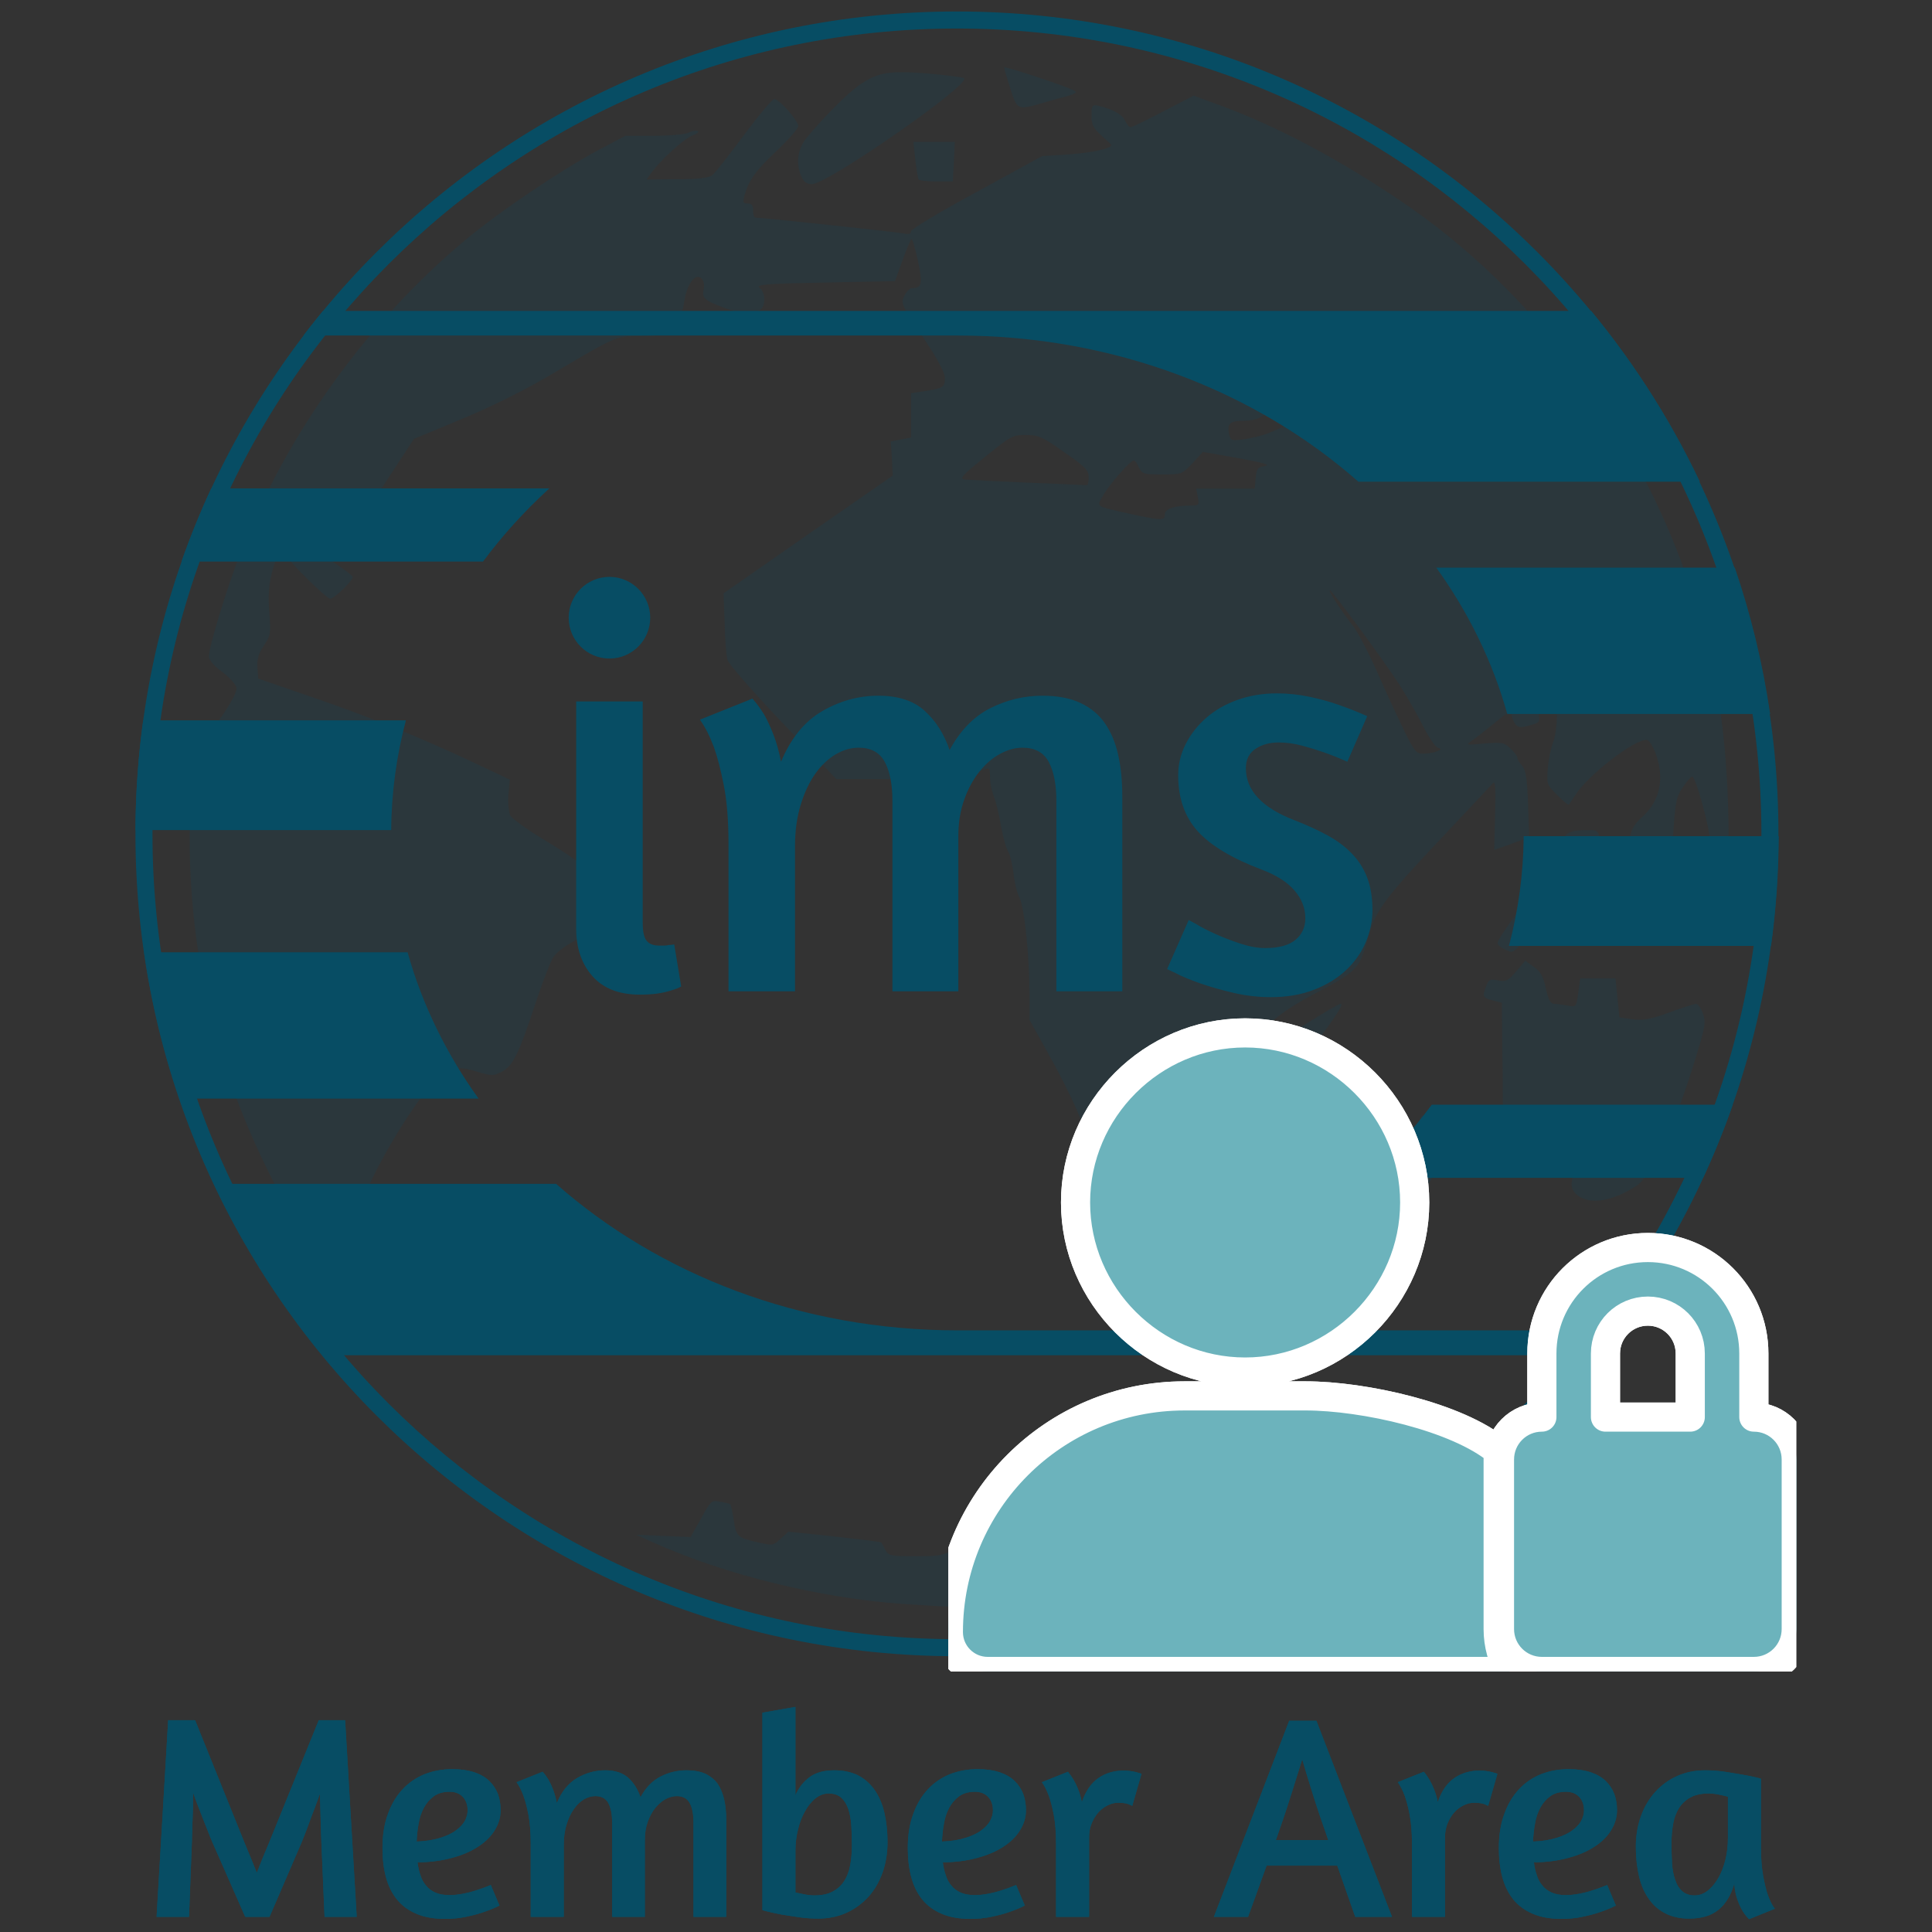
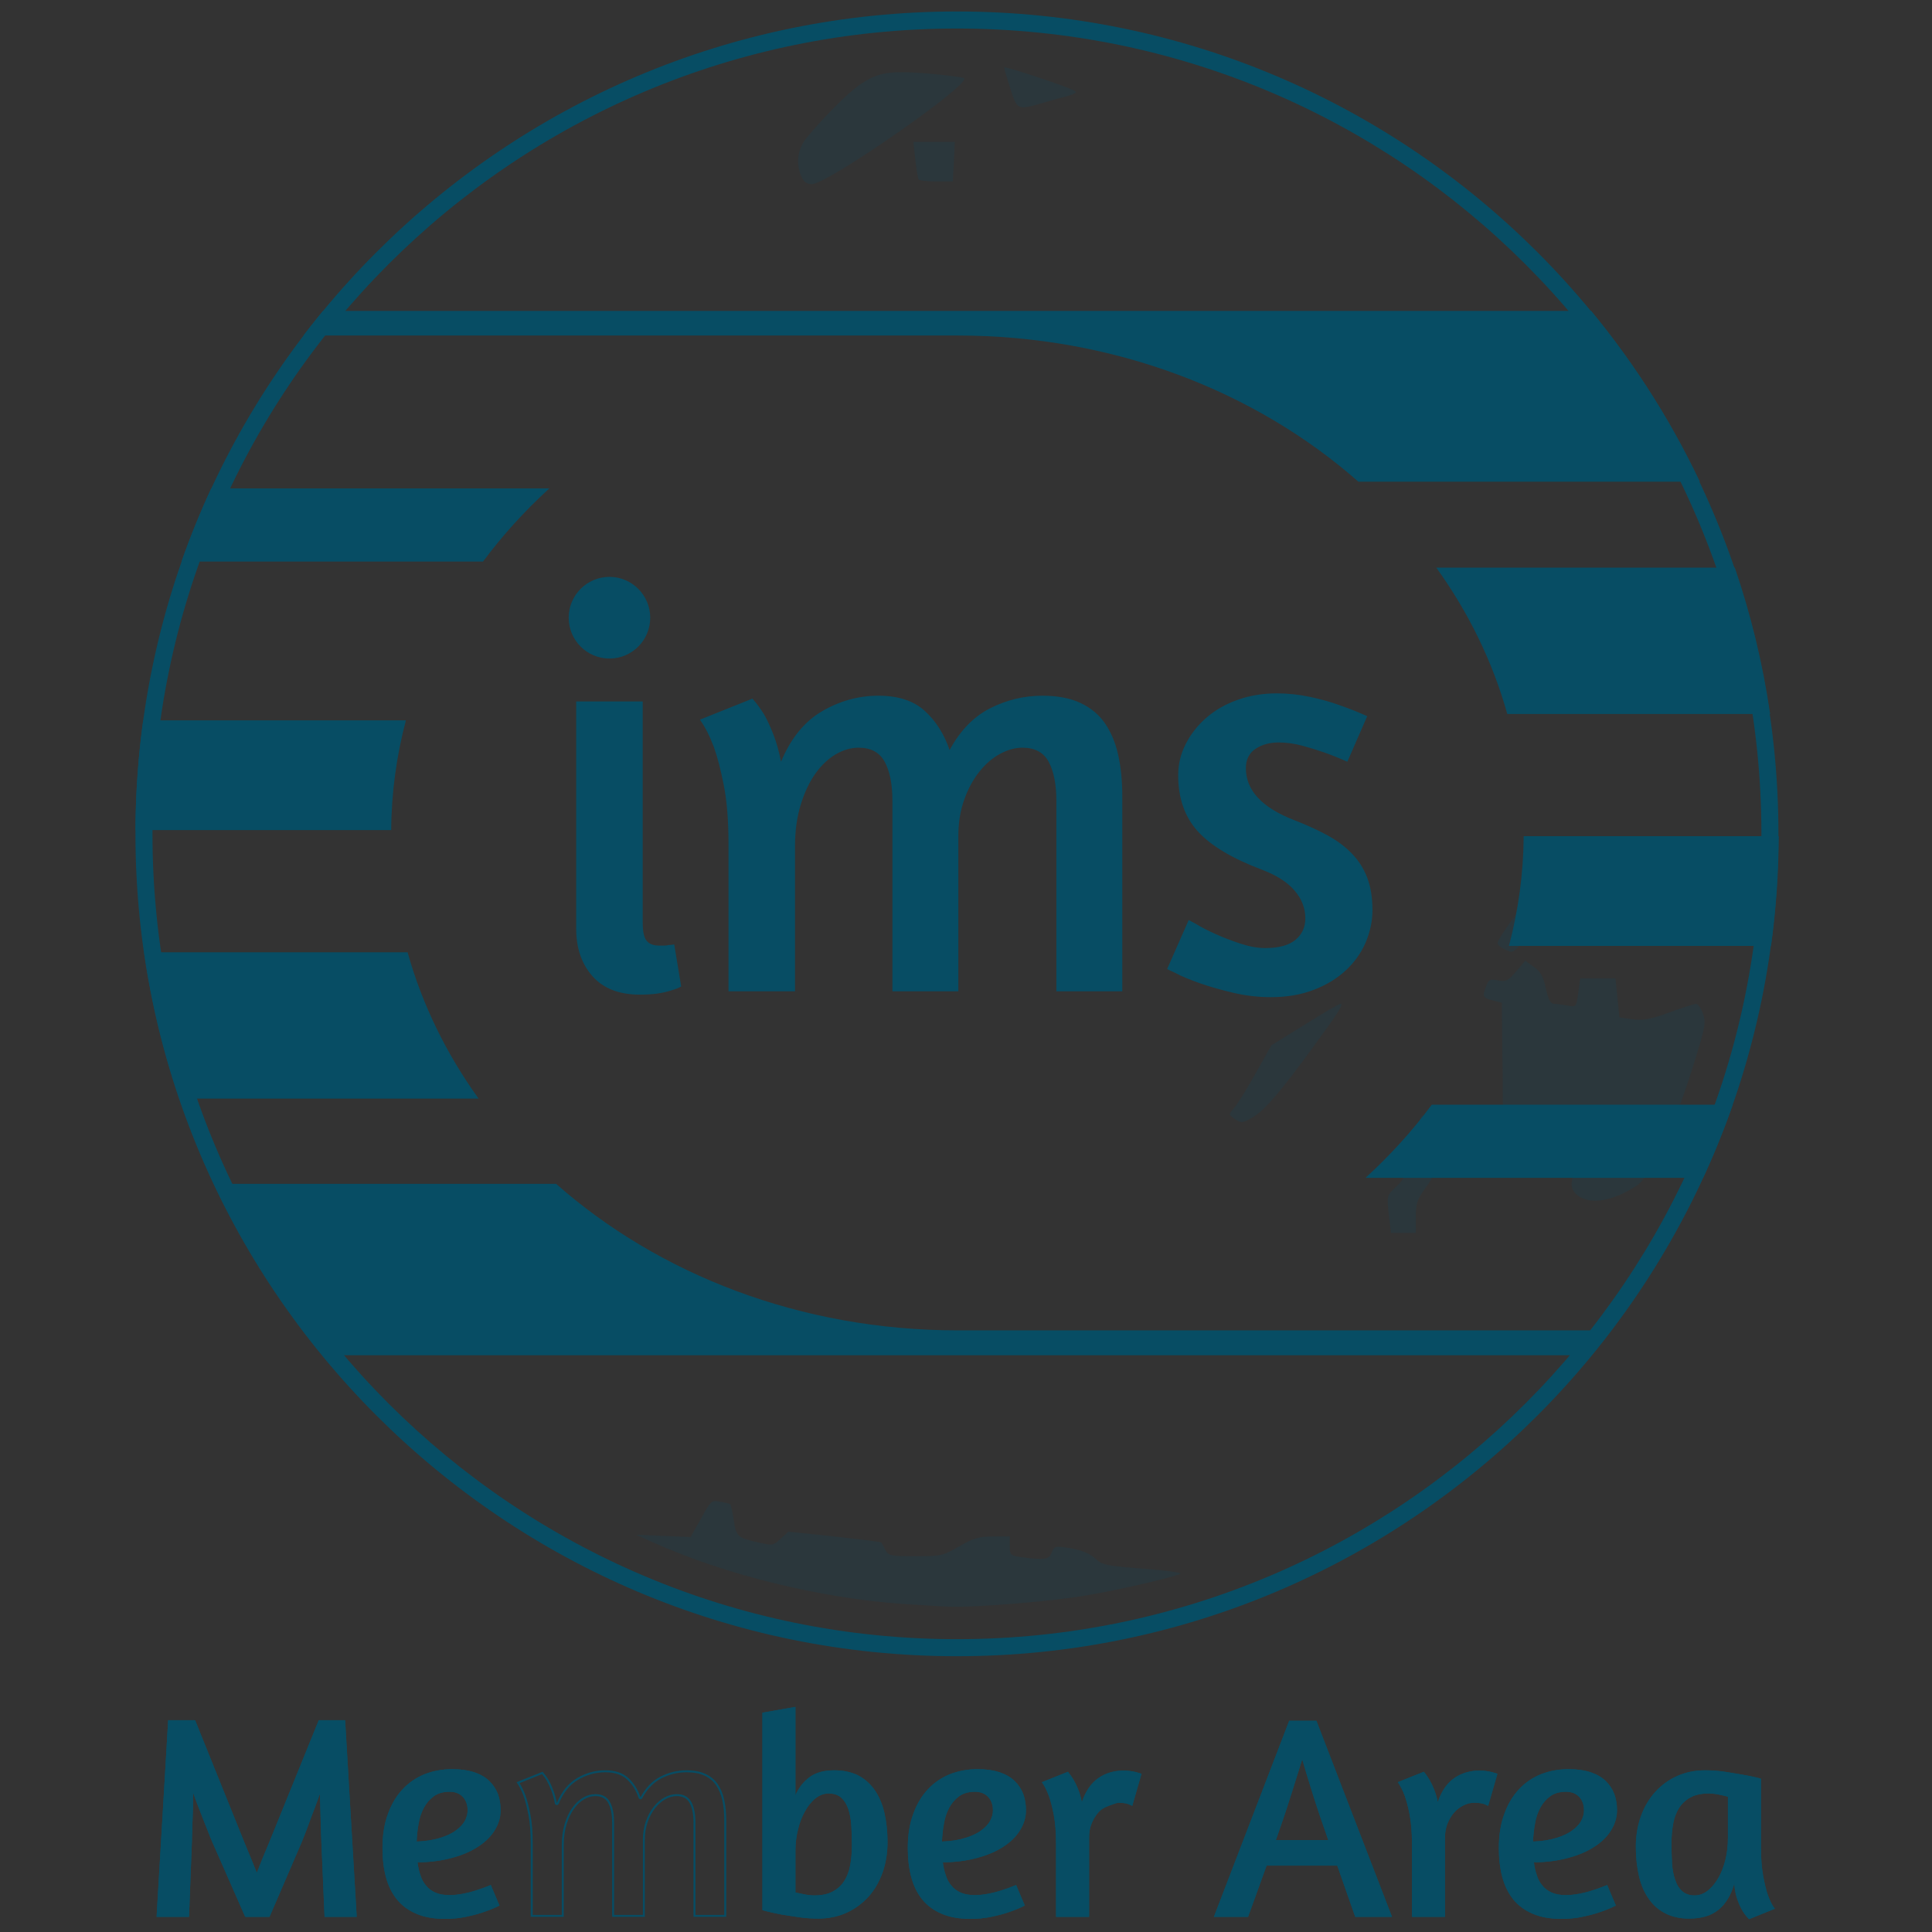
<svg xmlns="http://www.w3.org/2000/svg" xmlns:ns1="http://www.serif.com/" width="100%" height="100%" viewBox="0 0 945 945" version="1.1" xml:space="preserve" style="fill-rule:evenodd;clip-rule:evenodd;stroke-linejoin:round;stroke-miterlimit:2;">
  <rect x="0" y="0" width="945" height="945" fill="#333333" stroke="none" />
  <g transform="matrix(1.258,0,0,1.258,-178.924,-342.553)">
    <g transform="matrix(112.599,0,0,112.599,196.358,1017.6)">
      <path d="M0.45,-0L0.366,-0L0.253,-0.257C0.25,-0.264 0.245,-0.274 0.241,-0.287C0.236,-0.3 0.23,-0.314 0.224,-0.329C0.218,-0.344 0.212,-0.361 0.205,-0.378C0.198,-0.395 0.192,-0.412 0.186,-0.429C0.186,-0.412 0.186,-0.395 0.186,-0.378C0.185,-0.361 0.185,-0.345 0.184,-0.33C0.183,-0.315 0.183,-0.301 0.183,-0.29C0.182,-0.278 0.182,-0.269 0.182,-0.262L0.172,-0L0.06,-0L0.1,-0.679L0.193,-0.679L0.364,-0.255C0.37,-0.24 0.377,-0.223 0.385,-0.205C0.392,-0.187 0.399,-0.169 0.406,-0.152C0.413,-0.169 0.42,-0.187 0.427,-0.205C0.434,-0.222 0.441,-0.239 0.448,-0.255L0.62,-0.679L0.711,-0.679L0.751,-0L0.64,-0L0.629,-0.259C0.628,-0.276 0.628,-0.3 0.627,-0.331C0.626,-0.362 0.625,-0.393 0.624,-0.425C0.618,-0.408 0.612,-0.392 0.606,-0.375C0.599,-0.358 0.593,-0.343 0.588,-0.328C0.583,-0.313 0.578,-0.3 0.573,-0.288C0.568,-0.276 0.565,-0.267 0.562,-0.26L0.45,-0Z" style="fill:rgb(7,77,100);fill-rule:nonzero;" />
    </g>
    <g transform="matrix(112.599,0,0,112.599,287,1017.6)">
      <path d="M0.035,-0.237C0.035,-0.282 0.041,-0.321 0.054,-0.355C0.066,-0.389 0.083,-0.418 0.105,-0.441C0.126,-0.464 0.152,-0.481 0.181,-0.493C0.21,-0.504 0.242,-0.51 0.276,-0.51C0.306,-0.51 0.331,-0.506 0.353,-0.499C0.374,-0.492 0.391,-0.482 0.404,-0.469C0.417,-0.456 0.427,-0.441 0.434,-0.424C0.44,-0.407 0.443,-0.388 0.443,-0.368C0.443,-0.344 0.436,-0.321 0.423,-0.3C0.41,-0.278 0.391,-0.259 0.366,-0.243C0.341,-0.226 0.31,-0.213 0.275,-0.204C0.24,-0.194 0.2,-0.189 0.156,-0.188C0.158,-0.173 0.161,-0.158 0.166,-0.145C0.17,-0.131 0.176,-0.119 0.185,-0.109C0.193,-0.098 0.204,-0.09 0.217,-0.084C0.23,-0.078 0.247,-0.075 0.267,-0.075C0.282,-0.075 0.297,-0.077 0.314,-0.08C0.331,-0.083 0.346,-0.087 0.36,-0.092C0.377,-0.097 0.393,-0.103 0.409,-0.11L0.439,-0.039C0.422,-0.03 0.403,-0.023 0.383,-0.016C0.366,-0.01 0.346,-0.005 0.323,-0C0.3,0.005 0.276,0.007 0.251,0.007C0.212,0.007 0.179,0.001 0.152,-0.011C0.125,-0.022 0.102,-0.039 0.085,-0.06C0.068,-0.081 0.055,-0.107 0.047,-0.137C0.039,-0.167 0.035,-0.2 0.035,-0.237ZM0.267,-0.432C0.245,-0.432 0.227,-0.427 0.213,-0.417C0.198,-0.406 0.187,-0.393 0.178,-0.377C0.169,-0.36 0.163,-0.342 0.16,-0.322C0.156,-0.301 0.154,-0.281 0.153,-0.26C0.185,-0.261 0.212,-0.266 0.235,-0.273C0.257,-0.28 0.275,-0.288 0.289,-0.299C0.303,-0.309 0.313,-0.32 0.32,-0.332C0.326,-0.344 0.329,-0.356 0.329,-0.368C0.329,-0.387 0.323,-0.403 0.312,-0.415C0.301,-0.426 0.286,-0.432 0.267,-0.432Z" style="fill:rgb(7,77,100);fill-rule:nonzero;" />
    </g>
    <g transform="matrix(112.599,0,0,112.599,340.259,1017.6)">
-       <path d="M0.636,-0L0.636,-0.326C0.636,-0.354 0.632,-0.376 0.623,-0.393C0.614,-0.409 0.599,-0.417 0.578,-0.417C0.565,-0.417 0.553,-0.413 0.54,-0.407C0.527,-0.4 0.515,-0.389 0.504,-0.376C0.493,-0.363 0.485,-0.347 0.478,-0.328C0.471,-0.309 0.468,-0.289 0.468,-0.266L0.468,-0L0.355,-0L0.355,-0.326C0.355,-0.354 0.351,-0.376 0.342,-0.393C0.333,-0.409 0.318,-0.417 0.297,-0.417C0.284,-0.417 0.271,-0.413 0.258,-0.406C0.245,-0.398 0.233,-0.387 0.223,-0.372C0.212,-0.357 0.204,-0.339 0.198,-0.319C0.191,-0.298 0.188,-0.274 0.188,-0.248L0.188,-0L0.074,-0L0.074,-0.252C0.074,-0.292 0.071,-0.325 0.066,-0.353C0.061,-0.38 0.055,-0.401 0.049,-0.418C0.042,-0.437 0.034,-0.453 0.025,-0.465L0.115,-0.501C0.122,-0.494 0.128,-0.485 0.135,-0.474C0.14,-0.465 0.146,-0.453 0.151,-0.44C0.156,-0.426 0.161,-0.41 0.164,-0.393C0.181,-0.433 0.204,-0.462 0.235,-0.48C0.265,-0.497 0.297,-0.506 0.331,-0.506C0.365,-0.506 0.392,-0.497 0.411,-0.48C0.43,-0.463 0.444,-0.44 0.453,-0.413C0.471,-0.446 0.494,-0.47 0.523,-0.485C0.551,-0.499 0.581,-0.506 0.612,-0.506C0.638,-0.506 0.66,-0.502 0.678,-0.494C0.695,-0.485 0.709,-0.474 0.72,-0.459C0.73,-0.444 0.737,-0.426 0.742,-0.405C0.747,-0.384 0.749,-0.36 0.749,-0.334L0.749,-0L0.636,-0Z" style="fill:rgb(7,77,100);fill-rule:nonzero;" />
-     </g>
+       </g>
    <g transform="matrix(112.599,0,0,112.599,431.352,1017.6)">
      <path d="M0.065,-0.705L0.179,-0.725L0.179,-0.42C0.191,-0.447 0.208,-0.468 0.23,-0.484C0.251,-0.499 0.279,-0.506 0.313,-0.506C0.344,-0.506 0.372,-0.5 0.395,-0.489C0.418,-0.477 0.437,-0.46 0.452,-0.439C0.467,-0.417 0.479,-0.391 0.486,-0.36C0.493,-0.329 0.497,-0.295 0.497,-0.258C0.497,-0.22 0.491,-0.185 0.48,-0.153C0.468,-0.12 0.452,-0.092 0.431,-0.069C0.409,-0.046 0.384,-0.027 0.355,-0.014C0.326,-0.001 0.293,0.006 0.258,0.006C0.238,0.006 0.217,0.005 0.194,0.002C0.171,-0.002 0.15,-0.005 0.131,-0.008C0.109,-0.012 0.087,-0.017 0.065,-0.023L0.065,-0.705ZM0.294,-0.426C0.277,-0.426 0.262,-0.42 0.248,-0.409C0.234,-0.398 0.222,-0.383 0.212,-0.364C0.201,-0.345 0.193,-0.324 0.188,-0.301C0.182,-0.278 0.179,-0.254 0.179,-0.229L0.179,-0.084C0.185,-0.083 0.195,-0.081 0.208,-0.078C0.221,-0.075 0.234,-0.074 0.245,-0.074C0.27,-0.074 0.29,-0.078 0.307,-0.087C0.324,-0.096 0.337,-0.108 0.347,-0.123C0.357,-0.138 0.364,-0.157 0.368,-0.178C0.372,-0.199 0.374,-0.223 0.374,-0.248C0.374,-0.271 0.373,-0.294 0.372,-0.315C0.371,-0.336 0.367,-0.355 0.362,-0.372C0.356,-0.389 0.348,-0.402 0.337,-0.412C0.326,-0.421 0.312,-0.426 0.294,-0.426Z" style="fill:rgb(7,77,100);fill-rule:nonzero;" />
    </g>
    <g transform="matrix(112.599,0,0,112.599,491.254,1017.6)">
      <path d="M0.035,-0.237C0.035,-0.282 0.041,-0.321 0.054,-0.355C0.066,-0.389 0.083,-0.418 0.105,-0.441C0.126,-0.464 0.152,-0.481 0.181,-0.493C0.21,-0.504 0.242,-0.51 0.276,-0.51C0.306,-0.51 0.331,-0.506 0.353,-0.499C0.374,-0.492 0.391,-0.482 0.404,-0.469C0.417,-0.456 0.427,-0.441 0.434,-0.424C0.44,-0.407 0.443,-0.388 0.443,-0.368C0.443,-0.344 0.436,-0.321 0.423,-0.3C0.41,-0.278 0.391,-0.259 0.366,-0.243C0.341,-0.226 0.31,-0.213 0.275,-0.204C0.24,-0.194 0.2,-0.189 0.156,-0.188C0.158,-0.173 0.161,-0.158 0.166,-0.145C0.17,-0.131 0.176,-0.119 0.185,-0.109C0.193,-0.098 0.204,-0.09 0.217,-0.084C0.23,-0.078 0.247,-0.075 0.267,-0.075C0.282,-0.075 0.297,-0.077 0.314,-0.08C0.331,-0.083 0.346,-0.087 0.36,-0.092C0.377,-0.097 0.393,-0.103 0.409,-0.11L0.439,-0.039C0.422,-0.03 0.403,-0.023 0.383,-0.016C0.366,-0.01 0.346,-0.005 0.323,-0C0.3,0.005 0.276,0.007 0.251,0.007C0.212,0.007 0.179,0.001 0.152,-0.011C0.125,-0.022 0.102,-0.039 0.085,-0.06C0.068,-0.081 0.055,-0.107 0.047,-0.137C0.039,-0.167 0.035,-0.2 0.035,-0.237ZM0.267,-0.432C0.245,-0.432 0.227,-0.427 0.213,-0.417C0.198,-0.406 0.187,-0.393 0.178,-0.377C0.169,-0.36 0.163,-0.342 0.16,-0.322C0.156,-0.301 0.154,-0.281 0.153,-0.26C0.185,-0.261 0.212,-0.266 0.235,-0.273C0.257,-0.28 0.275,-0.288 0.289,-0.299C0.303,-0.309 0.313,-0.32 0.32,-0.332C0.326,-0.344 0.329,-0.356 0.329,-0.368C0.329,-0.387 0.323,-0.403 0.312,-0.415C0.301,-0.426 0.286,-0.432 0.267,-0.432Z" style="fill:rgb(7,77,100);fill-rule:nonzero;" />
    </g>
    <g transform="matrix(112.599,0,0,112.599,544.514,1017.6)">
-       <path d="M0.288,-0.394C0.276,-0.394 0.264,-0.391 0.252,-0.385C0.24,-0.379 0.229,-0.371 0.22,-0.361C0.211,-0.35 0.203,-0.338 0.197,-0.323C0.191,-0.308 0.188,-0.292 0.188,-0.274L0.188,-0L0.074,-0L0.074,-0.252C0.074,-0.292 0.071,-0.325 0.066,-0.353C0.061,-0.38 0.055,-0.401 0.049,-0.418C0.042,-0.437 0.034,-0.453 0.025,-0.465L0.115,-0.501C0.121,-0.494 0.127,-0.485 0.134,-0.474C0.139,-0.465 0.145,-0.454 0.15,-0.441C0.155,-0.428 0.16,-0.413 0.163,-0.396C0.176,-0.435 0.196,-0.463 0.221,-0.48C0.246,-0.497 0.275,-0.505 0.307,-0.505C0.322,-0.505 0.337,-0.503 0.35,-0.5C0.363,-0.496 0.37,-0.494 0.369,-0.494L0.337,-0.383C0.338,-0.383 0.334,-0.385 0.326,-0.389C0.317,-0.392 0.305,-0.394 0.288,-0.394Z" style="fill:rgb(7,77,100);fill-rule:nonzero;" />
+       <path d="M0.288,-0.394C0.24,-0.379 0.229,-0.371 0.22,-0.361C0.211,-0.35 0.203,-0.338 0.197,-0.323C0.191,-0.308 0.188,-0.292 0.188,-0.274L0.188,-0L0.074,-0L0.074,-0.252C0.074,-0.292 0.071,-0.325 0.066,-0.353C0.061,-0.38 0.055,-0.401 0.049,-0.418C0.042,-0.437 0.034,-0.453 0.025,-0.465L0.115,-0.501C0.121,-0.494 0.127,-0.485 0.134,-0.474C0.139,-0.465 0.145,-0.454 0.15,-0.441C0.155,-0.428 0.16,-0.413 0.163,-0.396C0.176,-0.435 0.196,-0.463 0.221,-0.48C0.246,-0.497 0.275,-0.505 0.307,-0.505C0.322,-0.505 0.337,-0.503 0.35,-0.5C0.363,-0.496 0.37,-0.494 0.369,-0.494L0.337,-0.383C0.338,-0.383 0.334,-0.385 0.326,-0.389C0.317,-0.392 0.305,-0.394 0.288,-0.394Z" style="fill:rgb(7,77,100);fill-rule:nonzero;" />
    </g>
    <g transform="matrix(112.599,0,0,112.599,614.775,1017.6)">
      <path d="M0.255,-0.677L0.349,-0.677L0.61,-0L0.483,-0L0.421,-0.177L0.177,-0.177L0.113,-0L-0.005,-0L0.255,-0.677ZM0.39,-0.265C0.369,-0.325 0.35,-0.38 0.335,-0.429C0.32,-0.478 0.308,-0.516 0.3,-0.544C0.291,-0.514 0.278,-0.475 0.263,-0.426C0.248,-0.377 0.23,-0.324 0.209,-0.265L0.39,-0.265Z" style="fill:rgb(7,77,100);fill-rule:nonzero;" />
    </g>
    <g transform="matrix(112.599,0,0,112.599,682.897,1017.6)">
      <path d="M0.288,-0.394C0.276,-0.394 0.264,-0.391 0.252,-0.385C0.24,-0.379 0.229,-0.371 0.22,-0.361C0.211,-0.35 0.203,-0.338 0.197,-0.323C0.191,-0.308 0.188,-0.292 0.188,-0.274L0.188,-0L0.074,-0L0.074,-0.252C0.074,-0.292 0.071,-0.325 0.066,-0.353C0.061,-0.38 0.055,-0.401 0.049,-0.418C0.042,-0.437 0.034,-0.453 0.025,-0.465L0.115,-0.501C0.121,-0.494 0.127,-0.485 0.134,-0.474C0.139,-0.465 0.145,-0.454 0.15,-0.441C0.155,-0.428 0.16,-0.413 0.163,-0.396C0.176,-0.435 0.196,-0.463 0.221,-0.48C0.246,-0.497 0.275,-0.505 0.307,-0.505C0.322,-0.505 0.337,-0.503 0.35,-0.5C0.363,-0.496 0.37,-0.494 0.369,-0.494L0.337,-0.383C0.338,-0.383 0.334,-0.385 0.326,-0.389C0.317,-0.392 0.305,-0.394 0.288,-0.394Z" style="fill:rgb(7,77,100);fill-rule:nonzero;" />
    </g>
    <g transform="matrix(112.599,0,0,112.599,721.068,1017.6)">
      <path d="M0.035,-0.237C0.035,-0.282 0.041,-0.321 0.054,-0.355C0.066,-0.389 0.083,-0.418 0.105,-0.441C0.126,-0.464 0.152,-0.481 0.181,-0.493C0.21,-0.504 0.242,-0.51 0.276,-0.51C0.306,-0.51 0.331,-0.506 0.353,-0.499C0.374,-0.492 0.391,-0.482 0.404,-0.469C0.417,-0.456 0.427,-0.441 0.434,-0.424C0.44,-0.407 0.443,-0.388 0.443,-0.368C0.443,-0.344 0.436,-0.321 0.423,-0.3C0.41,-0.278 0.391,-0.259 0.366,-0.243C0.341,-0.226 0.31,-0.213 0.275,-0.204C0.24,-0.194 0.2,-0.189 0.156,-0.188C0.158,-0.173 0.161,-0.158 0.166,-0.145C0.17,-0.131 0.176,-0.119 0.185,-0.109C0.193,-0.098 0.204,-0.09 0.217,-0.084C0.23,-0.078 0.247,-0.075 0.267,-0.075C0.282,-0.075 0.297,-0.077 0.314,-0.08C0.331,-0.083 0.346,-0.087 0.36,-0.092C0.377,-0.097 0.393,-0.103 0.409,-0.11L0.439,-0.039C0.422,-0.03 0.403,-0.023 0.383,-0.016C0.366,-0.01 0.346,-0.005 0.323,-0C0.3,0.005 0.276,0.007 0.251,0.007C0.212,0.007 0.179,0.001 0.152,-0.011C0.125,-0.022 0.102,-0.039 0.085,-0.06C0.068,-0.081 0.055,-0.107 0.047,-0.137C0.039,-0.167 0.035,-0.2 0.035,-0.237ZM0.267,-0.432C0.245,-0.432 0.227,-0.427 0.213,-0.417C0.198,-0.406 0.187,-0.393 0.178,-0.377C0.169,-0.36 0.163,-0.342 0.16,-0.322C0.156,-0.301 0.154,-0.281 0.153,-0.26C0.185,-0.261 0.212,-0.266 0.235,-0.273C0.257,-0.28 0.275,-0.288 0.289,-0.299C0.303,-0.309 0.313,-0.32 0.32,-0.332C0.326,-0.344 0.329,-0.356 0.329,-0.368C0.329,-0.387 0.323,-0.403 0.312,-0.415C0.301,-0.426 0.286,-0.432 0.267,-0.432Z" style="fill:rgb(7,77,100);fill-rule:nonzero;" />
    </g>
    <g transform="matrix(112.599,0,0,112.599,774.328,1017.6)">
      <path d="M0.467,-0.241C0.467,-0.201 0.47,-0.167 0.475,-0.141C0.48,-0.114 0.485,-0.092 0.491,-0.075C0.498,-0.055 0.506,-0.039 0.515,-0.028L0.426,0.008C0.417,-0.001 0.409,-0.011 0.402,-0.023C0.396,-0.034 0.39,-0.047 0.385,-0.062C0.38,-0.077 0.376,-0.094 0.375,-0.115C0.364,-0.075 0.345,-0.045 0.321,-0.025C0.296,-0.004 0.262,0.006 0.219,0.006C0.188,0.006 0.161,0 0.138,-0.012C0.115,-0.023 0.095,-0.04 0.08,-0.062C0.065,-0.083 0.053,-0.109 0.046,-0.14C0.039,-0.171 0.035,-0.205 0.035,-0.242C0.035,-0.28 0.041,-0.315 0.053,-0.348C0.064,-0.38 0.081,-0.408 0.102,-0.431C0.123,-0.454 0.148,-0.473 0.177,-0.486C0.206,-0.499 0.239,-0.506 0.274,-0.506C0.294,-0.506 0.315,-0.505 0.337,-0.502C0.358,-0.499 0.378,-0.495 0.397,-0.492C0.416,-0.489 0.432,-0.486 0.445,-0.483C0.458,-0.48 0.465,-0.478 0.467,-0.477L0.467,-0.241ZM0.238,-0.074C0.255,-0.074 0.27,-0.08 0.284,-0.091C0.298,-0.102 0.31,-0.117 0.321,-0.136C0.331,-0.154 0.339,-0.175 0.345,-0.199C0.35,-0.222 0.353,-0.246 0.353,-0.271L0.353,-0.415C0.346,-0.417 0.336,-0.419 0.323,-0.422C0.31,-0.425 0.298,-0.426 0.287,-0.426C0.262,-0.426 0.241,-0.422 0.225,-0.413C0.208,-0.404 0.195,-0.392 0.185,-0.377C0.175,-0.362 0.168,-0.343 0.164,-0.322C0.16,-0.301 0.158,-0.277 0.158,-0.252C0.158,-0.229 0.159,-0.206 0.16,-0.185C0.161,-0.164 0.165,-0.145 0.171,-0.128C0.176,-0.111 0.184,-0.098 0.195,-0.089C0.206,-0.079 0.22,-0.074 0.238,-0.074Z" style="fill:rgb(7,77,100);fill-rule:nonzero;" />
    </g>
    <path d="M582.462,974.467C582.411,974.42 581.978,974.217 581.164,973.859C580.226,973.446 578.819,973.239 576.942,973.239C575.591,973.239 574.24,973.577 572.888,974.253C571.537,974.928 570.336,975.848 569.285,977.011C568.234,978.175 567.371,979.582 566.696,981.234C566.02,982.885 565.682,984.724 565.682,986.751L565.682,1017.6L552.846,1017.6L552.846,989.228C552.846,984.724 552.546,980.952 551.945,977.912C551.345,974.872 550.707,972.414 550.031,970.537C549.205,968.36 548.304,966.596 547.329,965.245L557.462,961.191C558.138,962.017 558.851,963.03 559.602,964.231C560.202,965.282 560.803,966.521 561.403,967.947C562.004,969.373 562.492,971.062 562.867,973.014C564.368,968.66 566.545,965.526 569.398,963.612C572.25,961.698 575.478,960.741 579.081,960.741C580.808,960.741 582.422,960.947 583.923,961.36C584.515,961.523 584.985,961.654 585.332,961.752C585.32,961.787 585.31,961.823 585.304,961.859L585.33,961.768C585.331,961.763 585.333,961.758 585.334,961.753C585.865,961.904 586.108,961.979 586.063,961.979L582.462,974.467ZM582.462,974.467C582.47,974.474 582.469,974.478 582.459,974.478L582.462,974.467ZM581.98,973.388L585.122,962.489C584.763,962.386 584.276,962.248 583.721,962.095C582.282,961.7 580.736,961.503 579.081,961.503C575.637,961.503 572.55,962.415 569.823,964.245C567.091,966.078 565.026,969.093 563.588,973.263C563.475,973.589 563.157,973.799 562.813,973.775C562.469,973.75 562.184,973.497 562.118,973.158C561.754,971.265 561.283,969.626 560.701,968.243C560.116,966.854 559.532,965.647 558.945,964.618C558.344,963.659 557.769,962.823 557.219,962.11C557.219,962.11 548.489,965.602 548.489,965.602C549.292,966.871 550.045,968.425 550.744,970.266C550.745,970.271 550.747,970.275 550.748,970.279C551.434,972.184 552.084,974.678 552.693,977.764C553.301,980.844 553.608,984.665 553.608,989.228L553.608,1016.84L564.92,1016.84L564.92,986.751C564.92,984.618 565.279,982.683 565.99,980.945C566.701,979.206 567.613,977.725 568.719,976.5C569.836,975.264 571.112,974.288 572.547,973.571C574.012,972.838 575.478,972.477 576.942,972.477C578.956,972.477 580.464,972.718 581.472,973.161C581.66,973.244 581.829,973.319 581.98,973.388ZM720.846,974.467C720.795,974.42 720.362,974.217 719.548,973.859C718.61,973.446 717.203,973.239 715.326,973.239C713.975,973.239 712.624,973.577 711.272,974.253C709.921,974.928 708.72,975.848 707.669,977.011C706.618,978.175 705.755,979.582 705.079,981.234C704.404,982.885 704.066,984.724 704.066,986.751L704.066,1017.6L691.23,1017.6L691.23,989.228C691.23,984.724 690.93,980.952 690.329,977.912C689.728,974.872 689.09,972.414 688.415,970.537C687.589,968.36 686.688,966.596 685.712,965.245L695.846,961.191C696.522,962.017 697.235,963.03 697.986,964.231C698.586,965.282 699.187,966.521 699.787,967.947C700.388,969.373 700.876,971.062 701.251,973.014C702.752,968.66 704.929,965.526 707.782,963.612C710.634,961.698 713.862,960.741 717.465,960.741C719.192,960.741 720.806,960.947 722.307,961.36C722.899,961.523 723.369,961.654 723.716,961.752C723.703,961.787 723.694,961.823 723.688,961.859L723.714,961.768C723.715,961.763 723.717,961.758 723.718,961.753C724.249,961.904 724.492,961.979 724.446,961.979L720.846,974.467ZM720.846,974.467C720.854,974.474 720.853,974.478 720.843,974.478L720.846,974.467ZM720.364,973.388L723.506,962.489C723.147,962.386 722.66,962.248 722.105,962.095C720.666,961.7 719.12,961.503 717.465,961.503C714.021,961.503 710.934,962.415 708.207,964.245C705.475,966.078 703.41,969.093 701.972,973.263C701.859,973.589 701.541,973.799 701.197,973.775C700.853,973.75 700.568,973.497 700.502,973.158C700.138,971.265 699.667,969.626 699.085,968.243C698.5,966.854 697.916,965.647 697.328,964.618C696.728,963.659 696.153,962.823 695.603,962.11C695.603,962.11 686.873,965.602 686.873,965.602C687.676,966.871 688.429,968.425 689.128,970.266C689.129,970.271 689.131,970.275 689.132,970.279C689.818,972.184 690.467,974.678 691.077,977.764C691.685,980.844 691.992,984.665 691.992,989.228L691.992,1016.84L703.304,1016.84L703.304,986.751C703.304,984.618 703.663,982.683 704.374,980.945C705.085,979.206 705.997,977.725 707.103,976.5C708.22,975.264 709.496,974.288 710.931,973.571C712.396,972.838 713.861,972.477 715.326,972.477C717.34,972.477 718.848,972.718 719.855,973.161C720.044,973.244 720.213,973.319 720.364,973.388ZM247.028,1017.6L237.569,1017.6L224.846,988.665C224.47,987.84 224.001,986.714 223.438,985.287C222.875,983.861 222.256,982.285 221.58,980.558C220.905,978.832 220.191,977.011 219.441,975.097C218.69,973.183 217.977,971.25 217.301,969.298C217.301,971.25 217.283,973.183 217.245,975.097C217.208,977.011 217.151,978.813 217.076,980.502C217.001,982.191 216.945,983.692 216.907,985.006C216.87,986.32 216.851,987.352 216.851,988.102L215.725,1017.6L203.114,1017.6L207.618,941.149L218.09,941.149L237.344,988.891C238.02,990.617 238.789,992.494 239.652,994.52C240.516,996.547 241.323,998.536 242.073,1000.49C242.824,998.536 243.612,996.566 244.438,994.577C245.263,992.588 246.052,990.692 246.802,988.891L266.169,941.149L276.416,941.149L280.92,1017.6L268.421,1017.6L267.183,988.44C267.108,986.563 267.014,983.88 266.901,980.389C266.789,976.899 266.695,973.352 266.62,969.749C265.944,971.625 265.25,973.502 264.537,975.379C263.824,977.255 263.167,979.019 262.566,980.671C261.966,982.322 261.403,983.824 260.877,985.175C260.352,986.526 259.939,987.577 259.639,988.328L247.028,1017.6ZM246.526,1016.84C246.526,1016.84 258.934,988.035 258.936,988.03C259.235,987.282 259.645,986.238 260.167,984.898C260.69,983.552 261.251,982.056 261.85,980.41C262.451,978.756 263.109,976.988 263.824,975.108C264.535,973.235 265.228,971.363 265.902,969.49C266.027,969.145 266.38,968.937 266.743,968.996C267.106,969.056 267.374,969.365 267.382,969.733C267.457,973.333 267.551,976.877 267.663,980.365C267.776,983.852 267.87,986.534 267.945,988.409L269.152,1016.84L280.111,1016.84L275.697,941.911L266.683,941.911L247.509,989.177C247.508,989.179 247.507,989.182 247.506,989.184C246.756,990.985 245.968,992.88 245.142,994.869C244.319,996.852 243.533,998.816 242.785,1000.76C242.672,1001.06 242.389,1001.25 242.073,1001.25C241.758,1001.25 241.475,1001.06 241.362,1000.76C240.614,998.818 239.81,996.837 238.951,994.819C238.085,992.786 237.313,990.904 236.636,989.172C236.636,989.172 217.575,941.911 217.575,941.911L208.337,941.911L203.923,1016.84L214.991,1016.84C214.991,1016.84 216.089,988.087 216.089,988.098C216.089,987.343 216.107,986.305 216.145,984.984C216.183,983.667 216.239,982.162 216.315,980.468C216.389,978.785 216.445,976.99 216.483,975.082C216.52,973.173 216.539,971.245 216.539,969.298C216.539,968.926 216.808,968.608 217.175,968.546C217.542,968.485 217.9,968.697 218.022,969.049C218.694,970.991 219.404,972.914 220.151,974.819C220.901,976.733 221.615,978.554 222.29,980.28C222.966,982.006 223.585,983.582 224.147,985.007C224.704,986.419 225.168,987.533 225.54,988.35C225.541,988.353 225.542,988.356 225.544,988.358C225.544,988.358 238.067,1016.84 238.067,1016.84L246.526,1016.84ZM290.941,990.917C290.941,985.888 291.635,981.459 293.024,977.631C294.413,973.802 296.327,970.593 298.767,968.003C301.206,965.414 304.078,963.462 307.38,962.148C310.683,960.835 314.249,960.178 318.077,960.178C321.455,960.178 324.327,960.591 326.691,961.416C329.056,962.242 330.989,963.368 332.49,964.794C333.991,966.221 335.099,967.91 335.812,969.861C336.525,971.813 336.881,973.915 336.881,976.167C336.881,978.869 336.131,981.44 334.629,983.88C333.128,986.32 330.97,988.459 328.155,990.298C325.34,992.137 321.943,993.601 317.965,994.689C313.986,995.778 309.52,996.36 304.566,996.435C304.791,998.161 305.147,999.794 305.635,1001.33C306.123,1002.87 306.836,1004.22 307.775,1005.39C308.713,1006.55 309.933,1007.47 311.434,1008.14C312.935,1008.82 314.812,1009.16 317.064,1009.16C318.715,1009.16 320.479,1008.97 322.356,1008.6C324.233,1008.22 325.959,1007.77 327.536,1007.24C329.412,1006.64 331.251,1005.97 333.053,1005.22L336.431,1013.21C334.479,1014.19 332.377,1015.05 330.125,1015.8C328.174,1016.48 325.922,1017.08 323.37,1017.6C320.817,1018.13 318.115,1018.39 315.262,1018.39C310.909,1018.39 307.193,1017.74 304.115,1016.42C301.037,1015.11 298.523,1013.25 296.571,1010.85C294.619,1008.45 293.193,1005.56 292.292,1002.18C291.391,998.799 290.941,995.046 290.941,990.917ZM291.704,990.917C291.704,994.974 292.144,998.662 293.029,1001.98C293.9,1005.25 295.275,1008.04 297.163,1010.37C299.038,1012.68 301.457,1014.46 304.414,1015.72C307.409,1017 311.026,1017.63 315.262,1017.63C318.061,1017.63 320.712,1017.37 323.216,1016.86C325.732,1016.34 327.952,1015.75 329.876,1015.08C329.879,1015.08 329.882,1015.08 329.884,1015.08C331.856,1014.42 333.71,1013.68 335.448,1012.84C335.448,1012.84 332.644,1006.21 332.644,1006.21C331.049,1006.85 329.425,1007.44 327.772,1007.97C326.169,1008.5 324.414,1008.96 322.506,1009.34C320.576,1009.73 318.762,1009.92 317.064,1009.92C314.686,1009.92 312.706,1009.55 311.121,1008.84C309.504,1008.11 308.192,1007.12 307.181,1005.87C306.185,1004.63 305.426,1003.2 304.908,1001.56C304.407,999.983 304.041,998.306 303.809,996.533C303.781,996.318 303.847,996.1 303.989,995.936C304.131,995.771 304.337,995.676 304.554,995.672C309.438,995.598 313.841,995.027 317.764,993.954C321.657,992.889 324.983,991.46 327.738,989.66C330.45,987.888 332.534,985.831 333.98,983.48C335.404,981.167 336.119,978.73 336.119,976.167C336.119,974.008 335.779,971.994 335.096,970.123C334.423,968.283 333.38,966.691 331.965,965.347C330.535,963.989 328.691,962.923 326.44,962.136C324.145,961.335 321.356,960.94 318.077,960.94C314.35,960.94 310.878,961.578 307.662,962.857C304.464,964.129 301.684,966.019 299.322,968.526C296.949,971.045 295.091,974.168 293.741,977.891C292.379,981.644 291.704,985.987 291.704,990.917ZM317.064,968.198C319.395,968.198 321.262,968.943 322.678,970.4C324.085,971.848 324.808,973.766 324.808,976.167C324.808,977.636 324.425,979.107 323.65,980.576C322.889,982.017 321.675,983.365 319.994,984.606C318.359,985.813 316.24,986.83 313.633,987.648C311.064,988.453 307.94,988.936 304.259,989.089C304.048,989.098 303.842,989.018 303.691,988.869C303.541,988.72 303.459,988.515 303.466,988.303C303.542,985.939 303.79,983.593 304.209,981.267C304.637,978.896 305.358,976.758 306.369,974.852C307.402,972.906 308.774,971.319 310.481,970.087C312.214,968.838 314.405,968.198 317.064,968.198ZM317.064,968.961C314.587,968.961 312.541,969.542 310.927,970.706C309.313,971.869 308.019,973.371 307.043,975.21C306.067,977.049 305.372,979.113 304.96,981.403C304.547,983.692 304.303,986 304.228,988.328C307.831,988.177 310.89,987.708 313.405,986.92C315.919,986.132 317.965,985.156 319.541,983.992C321.118,982.829 322.262,981.572 322.975,980.22C323.689,978.869 324.045,977.518 324.045,976.167C324.045,973.99 323.407,972.245 322.131,970.931C320.855,969.617 319.166,968.961 317.064,968.961ZM411.872,1017.6L411.872,980.896C411.872,977.743 411.384,975.247 410.408,973.408C409.433,971.569 407.744,970.65 405.341,970.65C403.915,970.65 402.47,971.044 401.006,971.832C399.543,972.62 398.21,973.765 397.009,975.266C395.808,976.767 394.832,978.569 394.082,980.671C393.331,982.773 392.956,985.1 392.956,987.652L392.956,1017.6L380.232,1017.6L380.232,980.896C380.232,977.743 379.744,975.247 378.768,973.408C377.792,971.569 376.103,970.65 373.701,970.65C372.2,970.65 370.717,971.081 369.254,971.944C367.79,972.808 366.476,974.065 365.313,975.716C364.149,977.368 363.211,979.376 362.498,981.74C361.784,984.105 361.428,986.751 361.428,989.679L361.428,1017.6L348.592,1017.6L348.592,989.228C348.592,984.724 348.291,980.952 347.691,977.912C347.09,974.872 346.452,972.414 345.777,970.537C344.951,968.36 344.05,966.596 343.074,965.245L353.208,961.191C353.959,962.017 354.71,963.03 355.46,964.231C356.061,965.282 356.661,966.577 357.262,968.116C357.862,969.655 358.35,971.4 358.726,973.352C360.602,968.848 363.248,965.601 366.664,963.612C370.079,961.623 373.701,960.628 377.53,960.628C381.358,960.628 384.342,961.604 386.481,963.556C388.621,965.507 390.216,968.022 391.267,971.1C393.293,967.347 395.902,964.663 399.092,963.049C402.283,961.435 405.642,960.628 409.17,960.628C412.097,960.628 414.556,961.097 416.545,962.036C418.534,962.974 420.111,964.288 421.274,965.977C422.438,967.666 423.282,969.692 423.808,972.057C424.333,974.422 424.596,977.068 424.596,979.995L424.596,1017.6L411.872,1017.6ZM412.635,1016.84L423.833,1016.84L423.833,979.995C423.833,977.129 423.578,974.538 423.063,972.222C422.561,969.962 421.758,968.023 420.646,966.409C419.558,964.829 418.081,963.603 416.22,962.725C414.319,961.829 411.967,961.391 409.17,961.391C405.762,961.391 402.518,962.171 399.436,963.729C396.376,965.278 393.882,967.861 391.937,971.462C391.794,971.729 391.505,971.885 391.203,971.86C390.901,971.835 390.643,971.633 390.545,971.346C389.539,968.399 388.016,965.988 385.967,964.119C383.953,962.281 381.134,961.391 377.53,961.391C373.836,961.391 370.343,962.352 367.047,964.271C363.764,966.183 361.233,969.315 359.429,973.645C359.3,973.956 358.982,974.145 358.648,974.11C358.313,974.076 358.04,973.826 357.977,973.496C357.611,971.594 357.137,969.893 356.551,968.393C355.969,966.901 355.388,965.644 354.802,964.617C354.198,963.652 353.595,962.812 352.991,962.099C352.991,962.099 344.235,965.602 344.235,965.602C345.038,966.871 345.791,968.425 346.49,970.266C346.491,970.271 346.493,970.275 346.494,970.279C347.18,972.184 347.829,974.678 348.439,977.764C349.047,980.844 349.354,984.665 349.354,989.228L349.354,1016.84C349.354,1016.84 360.665,1016.84 360.665,1016.84L360.665,989.679C360.665,986.67 361.035,983.951 361.768,981.52C362.507,979.069 363.483,976.989 364.689,975.277C365.921,973.529 367.316,972.202 368.866,971.288C370.457,970.35 372.07,969.887 373.701,969.887C376.43,969.887 378.333,970.961 379.442,973.051C380.465,974.979 380.994,977.591 380.994,980.896C380.994,980.896 380.994,1016.84 380.994,1016.84L392.193,1016.84L392.193,987.652C392.193,985.006 392.585,982.594 393.364,980.414C394.145,978.226 395.164,976.353 396.414,974.79C397.684,973.202 399.097,971.994 400.645,971.16C402.23,970.307 403.797,969.887 405.341,969.887C408.071,969.887 409.973,970.961 411.082,973.051C412.105,974.979 412.635,977.591 412.635,980.896L412.635,1016.84ZM438.671,938.221L451.507,935.969L451.507,970.312C452.858,967.234 454.754,964.851 457.193,963.162C459.633,961.473 462.767,960.628 466.595,960.628C470.123,960.628 473.182,961.285 475.772,962.599C478.362,963.912 480.52,965.789 482.246,968.229C483.973,970.668 485.249,973.615 486.075,977.068C486.901,980.521 487.313,984.349 487.313,988.553C487.313,992.831 486.657,996.791 485.343,1000.43C484.029,1004.07 482.19,1007.21 479.826,1009.83C477.461,1012.46 474.627,1014.53 471.324,1016.03C468.021,1017.53 464.381,1018.28 460.402,1018.28C458.15,1018.28 455.748,1018.11 453.196,1017.77C450.644,1017.43 448.279,1017.08 446.102,1016.7C443.625,1016.25 441.148,1015.69 438.671,1015.01L438.671,938.221ZM439.433,938.861C439.433,938.861 439.433,1014.43 439.433,1014.43C441.701,1015.03 443.968,1015.54 446.235,1015.95C448.402,1016.33 450.756,1016.68 453.296,1017.02C455.813,1017.35 458.182,1017.52 460.402,1017.52C464.266,1017.52 467.802,1016.79 471.009,1015.33C474.214,1013.88 476.964,1011.87 479.259,1009.32C481.56,1006.77 483.347,1003.72 484.626,1000.17C485.911,996.612 486.551,992.738 486.551,988.553C486.551,984.414 486.146,980.645 485.333,977.245C484.532,973.895 483.299,971.036 481.624,968.669C479.971,966.334 477.906,964.536 475.427,963.279C472.935,962.015 469.99,961.391 466.595,961.391C462.945,961.391 459.953,962.178 457.627,963.789C455.298,965.401 453.495,967.68 452.205,970.618C452.06,970.949 451.703,971.132 451.35,971.058C450.997,970.984 450.744,970.672 450.744,970.312L450.744,936.877L439.433,938.861ZM464.456,968.874C466.7,968.874 468.48,969.499 469.81,970.704C471.098,971.872 472.093,973.457 472.778,975.471C473.436,977.406 473.845,979.611 474,982.087C474.151,984.504 474.226,987.035 474.226,989.679C474.226,992.582 473.996,995.256 473.538,997.701C473.067,1000.21 472.239,1002.37 471.062,1004.17C469.864,1006.01 468.268,1007.45 466.271,1008.48C464.299,1009.51 461.857,1010.03 458.938,1010.03C457.617,1010.03 456.178,1009.88 454.623,1009.57C453.114,1009.27 452.02,1009.04 451.342,1008.89C450.993,1008.81 450.744,1008.5 450.744,1008.14L450.744,991.818C450.744,988.979 451.071,986.217 451.723,983.531C452.378,980.833 453.305,978.406 454.499,976.248C455.715,974.052 457.15,972.291 458.797,970.958C460.518,969.564 462.406,968.874 464.456,968.874ZM464.456,969.636C462.579,969.636 460.853,970.274 459.276,971.55C457.7,972.826 456.33,974.515 455.166,976.617C454.003,978.719 453.102,981.084 452.464,983.711C451.826,986.338 451.507,989.041 451.507,991.818L451.507,1008.14C452.183,1008.3 453.271,1008.52 454.772,1008.82C456.274,1009.12 457.662,1009.27 458.938,1009.27C461.716,1009.27 464.043,1008.78 465.92,1007.81C467.796,1006.83 469.298,1005.48 470.424,1003.75C471.55,1002.03 472.338,999.963 472.788,997.561C473.239,995.159 473.464,992.531 473.464,989.679C473.464,987.051 473.389,984.537 473.239,982.135C473.088,979.732 472.694,977.593 472.056,975.716C471.418,973.84 470.499,972.357 469.298,971.269C468.097,970.18 466.483,969.636 464.456,969.636ZM495.195,990.917C495.195,985.888 495.89,981.459 497.278,977.631C498.667,973.802 500.581,970.593 503.021,968.003C505.461,965.414 508.332,963.462 511.635,962.148C514.938,960.835 518.503,960.178 522.332,960.178C525.71,960.178 528.581,960.591 530.945,961.416C533.31,962.242 535.243,963.368 536.744,964.794C538.246,966.221 539.353,967.91 540.066,969.861C540.779,971.813 541.136,973.915 541.136,976.167C541.136,978.869 540.385,981.44 538.884,983.88C537.382,986.32 535.224,988.459 532.409,990.298C529.594,992.137 526.197,993.601 522.219,994.689C518.241,995.778 513.774,996.36 508.82,996.435C509.045,998.161 509.402,999.794 509.889,1001.33C510.377,1002.87 511.09,1004.22 512.029,1005.39C512.967,1006.55 514.187,1007.47 515.688,1008.14C517.19,1008.82 519.066,1009.16 521.318,1009.16C522.97,1009.16 524.734,1008.97 526.61,1008.6C528.487,1008.22 530.214,1007.77 531.79,1007.24C533.667,1006.64 535.506,1005.97 537.307,1005.22L540.685,1013.21C538.733,1014.19 536.632,1015.05 534.38,1015.8C532.428,1016.48 530.176,1017.08 527.624,1017.6C525.072,1018.13 522.369,1018.39 519.517,1018.39C515.163,1018.39 511.447,1017.74 508.369,1016.42C505.292,1015.11 502.777,1013.25 500.825,1010.85C498.874,1008.45 497.447,1005.56 496.546,1002.18C495.646,998.799 495.195,995.046 495.195,990.917ZM495.958,990.917C495.958,994.974 496.398,998.662 497.283,1001.98C498.154,1005.25 499.53,1008.04 501.417,1010.37C503.293,1012.68 505.711,1014.46 508.669,1015.72C511.663,1017 515.28,1017.63 519.517,1017.63C522.315,1017.63 524.966,1017.37 527.47,1016.86C529.986,1016.34 532.206,1015.75 534.13,1015.08C534.133,1015.08 534.136,1015.08 534.139,1015.08C536.11,1014.42 537.965,1013.68 539.702,1012.84C539.702,1012.84 536.899,1006.21 536.899,1006.21C535.303,1006.85 533.679,1007.44 532.026,1007.97C530.423,1008.5 528.668,1008.96 526.76,1009.34C524.83,1009.73 523.016,1009.92 521.318,1009.92C518.94,1009.92 516.961,1009.55 515.375,1008.84C513.758,1008.11 512.446,1007.12 511.435,1005.87C510.439,1004.63 509.681,1003.2 509.163,1001.56C508.662,999.983 508.295,998.306 508.064,996.533C508.036,996.318 508.101,996.1 508.243,995.936C508.385,995.771 508.591,995.676 508.808,995.672C513.692,995.598 518.096,995.027 522.018,993.954C525.911,992.889 529.237,991.46 531.992,989.66C534.704,987.888 536.788,985.831 538.234,983.48C539.658,981.167 540.373,978.73 540.373,976.167C540.373,974.008 540.033,971.994 539.35,970.123C538.678,968.283 537.634,966.691 536.219,965.347C534.79,963.989 532.946,962.923 530.694,962.136C528.399,961.335 525.611,960.94 522.332,960.94C518.604,960.94 515.132,961.578 511.917,962.857C508.718,964.129 505.938,966.019 503.576,968.526C501.203,971.045 499.346,974.168 497.995,977.891C496.634,981.644 495.958,985.987 495.958,990.917ZM521.318,968.198C523.65,968.198 525.517,968.943 526.932,970.4C528.339,971.848 529.062,973.766 529.062,976.167C529.062,977.636 528.679,979.107 527.904,980.576C527.143,982.017 525.93,983.365 524.248,984.606C522.613,985.813 520.495,986.83 517.887,987.648C515.318,988.453 512.194,988.936 508.514,989.089C508.302,989.098 508.096,989.018 507.945,988.869C507.795,988.72 507.713,988.515 507.72,988.303C507.796,985.939 508.044,983.593 508.463,981.267C508.891,978.896 509.612,976.758 510.623,974.852C511.656,972.906 513.028,971.319 514.736,970.087C516.468,968.838 518.659,968.198 521.318,968.198ZM521.318,968.961C518.841,968.961 516.795,969.542 515.182,970.706C513.568,971.869 512.273,973.371 511.297,975.21C510.321,977.049 509.627,979.113 509.214,981.403C508.801,983.692 508.557,986 508.482,988.328C512.085,988.177 515.144,987.708 517.659,986.92C520.173,986.132 522.219,985.156 523.795,983.992C525.372,982.829 526.517,981.572 527.23,980.22C527.943,978.869 528.299,977.518 528.299,976.167C528.299,973.99 527.661,972.245 526.385,970.931C525.109,969.617 523.42,968.961 521.318,968.961ZM643.488,941.374L654.072,941.374L683.46,1017.6L669.16,1017.6L662.179,997.673L634.705,997.673L627.499,1017.6L614.212,1017.6L643.488,941.374ZM644.012,942.136L615.322,1016.84C615.322,1016.84 626.964,1016.84 626.964,1016.84L633.988,997.414C634.097,997.112 634.384,996.911 634.705,996.911L662.179,996.911C662.503,996.911 662.792,997.115 662.899,997.421C662.899,997.421 669.701,1016.84 669.701,1016.84L682.349,1016.84L653.549,942.136L644.012,942.136ZM658.689,988.527L638.308,988.527C638.061,988.527 637.829,988.407 637.686,988.205C637.543,988.003 637.507,987.745 637.589,987.511C639.913,980.914 641.937,974.879 643.661,969.407C645.388,963.928 646.776,959.5 647.827,956.123C647.927,955.801 648.227,955.583 648.564,955.587C648.901,955.591 649.195,955.816 649.288,956.14C650.188,959.288 651.499,963.617 653.223,969.127C654.947,974.636 657.009,980.763 659.407,987.509C659.49,987.743 659.455,988.002 659.312,988.204C659.169,988.407 658.937,988.527 658.689,988.527ZM658.689,987.765C656.287,981.009 654.222,974.872 652.496,969.355C650.769,963.837 649.456,959.502 648.555,956.349C647.504,959.727 646.115,964.156 644.389,969.636C642.662,975.116 640.635,981.159 638.308,987.765L658.689,987.765ZM725.009,990.917C725.009,985.888 725.704,981.459 727.093,977.631C728.481,973.802 730.395,970.593 732.835,968.003C735.275,965.414 738.146,963.462 741.449,962.148C744.752,960.835 748.317,960.178 752.146,960.178C755.524,960.178 758.395,960.591 760.76,961.416C763.124,962.242 765.057,963.368 766.558,964.794C768.06,966.221 769.167,967.91 769.88,969.861C770.593,971.813 770.95,973.915 770.95,976.167C770.95,978.869 770.199,981.44 768.698,983.88C767.196,986.32 765.038,988.459 762.223,990.298C759.408,992.137 756.012,993.601 752.033,994.689C748.055,995.778 743.588,996.36 738.634,996.435C738.859,998.161 739.216,999.794 739.704,1001.33C740.192,1002.87 740.905,1004.22 741.843,1005.39C742.781,1006.55 744.001,1007.47 745.502,1008.14C747.004,1008.82 748.88,1009.16 751.132,1009.16C752.784,1009.16 754.548,1008.97 756.425,1008.6C758.301,1008.22 760.028,1007.77 761.604,1007.24C763.481,1006.64 765.32,1005.97 767.121,1005.22L770.499,1013.21C768.548,1014.19 766.446,1015.05 764.194,1015.8C762.242,1016.48 759.99,1017.08 757.438,1017.6C754.886,1018.13 752.183,1018.39 749.331,1018.39C744.977,1018.39 741.261,1017.74 738.183,1016.42C735.106,1015.11 732.591,1013.25 730.639,1010.85C728.688,1008.45 727.261,1005.56 726.361,1002.18C725.46,998.799 725.009,995.046 725.009,990.917ZM725.772,990.917C725.772,994.974 726.212,998.662 727.097,1001.98C727.968,1005.25 729.344,1008.04 731.231,1010.37C733.107,1012.68 735.525,1014.46 738.483,1015.72C741.477,1017 745.094,1017.63 749.331,1017.63C752.129,1017.63 754.78,1017.37 757.284,1016.86C759.8,1016.34 762.02,1015.75 763.944,1015.08C763.947,1015.08 763.95,1015.08 763.953,1015.08C765.924,1014.42 767.779,1013.68 769.516,1012.84C769.516,1012.84 766.713,1006.21 766.713,1006.21C765.117,1006.85 763.493,1007.44 761.841,1007.97C760.238,1008.5 758.482,1008.96 756.574,1009.34C754.644,1009.73 752.83,1009.92 751.132,1009.92C748.754,1009.92 746.775,1009.55 745.19,1008.84C743.572,1008.11 742.26,1007.12 741.249,1005.87C740.253,1004.63 739.495,1003.2 738.977,1001.56C738.476,999.983 738.109,998.306 737.878,996.533C737.85,996.318 737.915,996.1 738.057,995.936C738.199,995.771 738.405,995.676 738.622,995.672C743.506,995.598 747.91,995.027 751.832,993.954C755.726,992.889 759.051,991.46 761.806,989.66C764.518,987.888 766.602,985.831 768.048,983.48C769.472,981.167 770.187,978.73 770.187,976.167C770.187,974.008 769.847,971.994 769.164,970.123C768.492,968.283 767.448,966.691 766.033,965.347C764.604,963.989 762.76,962.923 760.508,962.136C758.213,961.335 755.425,960.94 752.146,960.94C748.418,960.94 744.946,961.578 741.731,962.857C738.532,964.129 735.752,966.019 733.39,968.526C731.018,971.045 729.16,974.168 727.809,977.891C726.448,981.644 725.772,985.987 725.772,990.917ZM751.132,968.198C753.464,968.198 755.331,968.943 756.746,970.4C758.153,971.848 758.876,973.766 758.876,976.167C758.876,977.636 758.494,979.107 757.718,980.576C756.958,982.017 755.744,983.365 754.062,984.606C752.428,985.813 750.309,986.83 747.701,987.648C745.132,988.453 742.008,988.936 738.328,989.089C738.116,989.098 737.91,989.018 737.759,988.869C737.609,988.72 737.527,988.515 737.534,988.303C737.61,985.939 737.858,983.593 738.278,981.267C738.705,978.896 739.427,976.758 740.438,974.852C741.47,972.906 742.842,971.319 744.55,970.087C746.282,968.838 748.473,968.198 751.132,968.198ZM751.132,968.961C748.655,968.961 746.61,969.542 744.996,970.706C743.382,971.869 742.087,973.371 741.111,975.21C740.135,977.049 739.441,979.113 739.028,981.403C738.615,983.692 738.371,986 738.296,988.328C741.899,988.177 744.958,987.708 747.473,986.92C749.988,986.132 752.033,985.156 753.61,983.992C755.186,982.829 756.331,981.572 757.044,980.22C757.757,978.869 758.113,977.518 758.113,976.167C758.113,973.99 757.475,972.245 756.199,970.931C754.923,969.617 753.234,968.961 751.132,968.961ZM826.911,990.467C826.911,994.971 827.193,998.743 827.756,1001.78C828.319,1004.82 828.938,1007.28 829.614,1009.16C830.439,1011.41 831.34,1013.17 832.316,1014.45L822.295,1018.5C821.319,1017.53 820.418,1016.37 819.592,1015.01C818.917,1013.81 818.279,1012.37 817.678,1010.68C817.078,1008.99 816.702,1006.98 816.552,1004.65C815.276,1009.16 813.231,1012.56 810.416,1014.85C807.601,1017.13 803.791,1018.28 798.987,1018.28C795.459,1018.28 792.4,1017.62 789.81,1016.31C787.22,1015 785.062,1013.12 783.336,1010.68C781.609,1008.24 780.333,1005.29 779.507,1001.84C778.682,998.386 778.269,994.558 778.269,990.354C778.269,986.076 778.925,982.116 780.239,978.475C781.553,974.834 783.392,971.7 785.756,969.073C788.121,966.446 790.955,964.382 794.258,962.88C797.561,961.379 801.201,960.628 805.18,960.628C807.432,960.628 809.778,960.797 812.217,961.135C814.657,961.473 816.928,961.829 819.029,962.205C821.131,962.58 822.914,962.936 824.378,963.274C825.842,963.612 826.686,963.819 826.911,963.894L826.911,990.467ZM826.149,990.467C826.149,990.467 826.149,964.477 826.149,964.476C825.729,964.372 825.081,964.219 824.206,964.017C822.753,963.682 820.983,963.328 818.895,962.955C816.803,962.581 814.542,962.226 812.113,961.89C809.709,961.557 807.398,961.391 805.18,961.391C801.316,961.391 797.78,962.116 794.573,963.574C791.368,965.031 788.618,967.034 786.323,969.583C784.022,972.14 782.235,975.191 780.956,978.734C779.671,982.295 779.031,986.169 779.031,990.354C779.031,994.493 779.436,998.262 780.249,1001.66C781.05,1005.01 782.283,1007.87 783.958,1010.24C785.611,1012.57 787.676,1014.37 790.155,1015.63C792.647,1016.89 795.592,1017.52 798.987,1017.52C803.586,1017.52 807.24,1016.45 809.935,1014.25C812.641,1012.05 814.592,1008.78 815.819,1004.45C815.92,1004.09 816.264,1003.86 816.633,1003.9C817.002,1003.94 817.289,1004.24 817.313,1004.61C817.458,1006.85 817.817,1008.79 818.397,1010.42C818.979,1012.06 819.596,1013.46 820.255,1014.64C820.945,1015.76 821.687,1016.75 822.485,1017.6C822.485,1017.6 831.141,1014.1 831.14,1014.1C830.342,1012.88 829.592,1011.32 828.898,1009.42L828.896,1009.42C828.21,1007.51 827.578,1005.01 827.006,1001.92C826.436,998.844 826.149,995.026 826.149,990.467ZM801.126,1010.03C798.882,1010.03 797.102,1009.41 795.772,1008.2C794.484,1007.03 793.489,1005.45 792.804,1003.44C792.146,1001.5 791.737,999.296 791.583,996.82C791.431,994.403 791.356,991.872 791.356,989.228C791.356,986.325 791.586,983.651 792.045,981.206C792.515,978.696 793.343,976.541 794.52,974.737C795.717,972.901 797.293,971.464 799.249,970.426C801.182,969.401 803.645,968.874 806.644,968.874C807.889,968.874 809.29,969.028 810.847,969.339C812.379,969.645 813.528,969.915 814.294,970.144C814.617,970.241 814.838,970.538 814.838,970.875L814.838,987.089C814.838,989.927 814.511,992.707 813.86,995.43C813.204,998.169 812.276,1000.6 811.08,1002.72C809.865,1004.88 808.431,1006.62 806.786,1007.95C805.064,1009.34 803.176,1010.03 801.126,1010.03ZM801.126,1009.27C803.003,1009.27 804.729,1008.63 806.306,1007.36C807.882,1006.08 809.252,1004.41 810.416,1002.35C811.579,1000.28 812.48,997.917 813.118,995.252C813.756,992.588 814.075,989.866 814.075,987.089L814.075,970.875C813.324,970.65 812.198,970.387 810.697,970.087C809.196,969.786 807.845,969.636 806.644,969.636C803.791,969.636 801.445,970.124 799.606,971.1C797.767,972.076 796.284,973.427 795.158,975.153C794.033,976.88 793.244,978.944 792.794,981.346C792.344,983.748 792.118,986.376 792.118,989.228C792.118,991.856 792.193,994.37 792.344,996.772C792.494,999.175 792.888,1001.31 793.526,1003.19C794.164,1005.07 795.083,1006.55 796.284,1007.64C797.486,1008.73 799.099,1009.27 801.126,1009.27Z" style="fill:rgb(7,77,100);" />
  </g>
  <g transform="matrix(1.712,0,0,1.712,-344.806,5.616)">
    <g transform="matrix(5.634,0,0,5.64,235.525,-4.492)">
      <g>
        <g id="Dunkler-Kreis" ns1:id="Dunkler Kreis" transform="matrix(0.141,0,0,0.141,0.833,0.668)">
          <path d="M295.309,0.913C458.374,0.913 590.762,133.301 590.762,296.366C590.762,459.431 458.374,591.819 295.309,591.819C132.244,591.819 -0.144,459.431 -0.144,296.366C-0.144,133.301 132.244,0.913 295.309,0.913ZM295.309,7.035C135.623,7.035 5.978,136.68 5.978,296.366C5.978,456.052 135.623,585.697 295.309,585.697C454.995,585.697 584.64,456.052 584.64,296.366C584.64,136.68 454.995,7.035 295.309,7.035Z" style="fill:rgb(7,77,100);" />
        </g>
        <g transform="matrix(0.143,0,0,0.143,-0.324,72.213)">
          <path d="M280,64.7C250.5,62.6 217.2,54.4 191.5,42.9L185.5,40.2L195.1,40.6L204.8,41L208.5,34.5C212,28.1 212.2,27.9 215.3,28.5C217.1,28.8 218.7,29.2 218.9,29.4C219.1,29.6 219.7,32.1 220.1,34.9C221,40.9 221.5,41.3 228.8,42.9C233.8,44.1 234.2,44 236.8,41.6L239.5,39.1L255.8,40.8C264.7,41.8 272.2,42.7 272.4,42.9C272.6,43.1 273.3,44.3 273.9,45.6C275,47.6 275.7,47.8 284.6,47.8C293.7,47.8 294.4,47.6 300.1,44.3C305.1,41.4 307.1,40.8 312.1,40.8L318,40.8L318,44.2C318,47.4 318.2,47.6 322.6,48.2C330.5,49.2 332,49 332.9,46.4C333.8,44.2 334.1,44.1 339.7,45C343.6,45.7 346.4,46.9 348.2,48.5C350.7,50.9 352.1,51.2 365.2,52.2C373.1,52.8 379.1,53.6 378.5,54C376.7,55.1 356.6,59.8 345,61.7C333,63.8 306.9,65.9 297.2,65.7C294.1,65.6 286.3,65.1 280,64.7" style="fill:rgb(7,77,100);fill-opacity:0.18;fill-rule:nonzero;" />
        </g>
        <g transform="matrix(0.143,0,0,0.143,-0.324,-11.956)">
-           <path d="M91.8,556C68.6,529.1 49.1,493.6 38.5,458.7C30.3,431.5 26.7,405.2 27.2,375.4C27.5,353 26.7,355.7 38.6,338.8C41.9,334 44,330.1 43.8,328.8C43.6,327.7 41.4,325.1 38.8,323.2C35.7,321 34,318.9 34,317.6C34,314.2 40.6,292.6 45.5,280.2C61.6,239 90,199.4 124.5,170.5C136.5,160.4 158.9,145.3 172.1,138.3L181.7,133.2L191.9,133.2C197.5,133.2 203,132.7 204.1,132.1C205.2,131.5 206.6,131.3 207.3,131.5C208,131.8 207.2,132.5 205.5,133.1C202.4,134.3 194.3,141.7 191,146.2L189.2,148.7L200.1,148.6C207.8,148.6 211.4,148.1 212.6,147.1C213.5,146.4 218.5,140 223.7,133C229,125.9 233.8,120.2 234.5,120.2C236.2,120.2 243,127.8 243,129.8C243,130.6 239.6,134.5 235.4,138.5C227.9,145.5 225.5,148.9 223.9,154.4C223.3,156.8 223.4,157.2 225.1,157.2C226.5,157.2 227,157.9 227,159.7C227,161.1 227.3,162.2 227.8,162.2C230.1,162.2 278,167.3 280.3,167.8C282.2,168.2 283,168 283,167C283,166.3 293.5,160 306.3,153.1L329.5,140.4L339,139.8C347.4,139.2 354,137.7 354,136.5C354,136.3 352.4,134.8 350.5,133.1C347.6,130.5 347,129.3 347,126.1C347,121.7 347,121.7 353.2,123.7C356.1,124.8 358.1,126.2 358.8,127.7C359.5,129.1 360.3,130.2 360.8,130.2C361.3,130.2 366.5,127.7 372.4,124.6L383.2,119L393.3,122.7C412.8,129.9 434.4,141.3 456.5,156.2C503.3,187.6 540.8,237.6 559.4,293.3C568,319.1 571.8,341.4 572.7,369.7C573.2,385.6 573,389.3 571.7,392.5C568.8,399.2 567.8,397.4 566.5,383.7C566,377.3 561.2,360.2 560,360.2C559.6,360.2 558.1,361.9 556.7,364C554.4,367.3 554,369.1 553.2,381.6L552.2,395.4L544.9,402.3L537.5,409.2L530.5,408.6C518.1,407.6 517.4,407.3 513.1,400.8L509.2,395L511.8,387.7C514.6,379.8 515.5,379.2 523.5,379.2C526.5,379.2 526.8,379.5 527.4,383C527.7,385 528,388.6 528,390.9C528,394.4 528.4,395.3 531.3,397.1L534.5,399.1L534.8,396.9C534.9,395.7 535.8,390.9 536.8,386.3C538.3,378.9 538.9,377.6 542.3,374.5C547.2,370.1 549.3,364.3 548.5,357.8C547.9,352.9 545.3,347.2 543.8,347.2C539.2,347.2 523,359.8 518.6,366.7C517.5,368.3 516.5,369.9 516.3,370.1C516.1,370.4 514.2,368.9 512.2,366.8C508.5,363.2 508.4,363 508.8,357.4C509,354.3 509.9,350.2 510.6,348.3C511.4,346.5 512,342.3 512,339.1L512,333.2L504.8,333.2L505.5,337.1C506.1,341 506.1,341.1 502.3,342.1C499.1,343 498.3,342.9 497.2,341.5C496.6,340.6 496,339.2 496,338.5C496,336.5 495.3,336.8 489.6,341.5C486.8,343.8 483.3,346.5 482,347.4C479.6,349.1 479.6,349.1 486.3,348.5C492.5,348 493.3,348.1 495.5,350.2C496.9,351.5 498,353 498,353.5C498,354.1 498.8,355.4 499.7,356.4C501,357.9 501.5,360.8 501.8,370L502.2,381.7L496,384L489.8,386.2L490.1,373.7C490.4,364.7 490.2,361.6 489.4,362.5C488.8,363.2 480.4,372.1 470.7,382.4C451.6,402.6 447.7,407.8 445.4,416.2C442,428.6 441.6,428.9 426,437.2C418.7,441 413.1,444.8 410.7,447.4C407.3,451.1 391,482.2 391,485C391,485.6 388.9,488.2 386.3,490.7C379.3,497.3 373.2,499.3 359.1,499.5L347.7,499.7L346.5,492.6C345.1,484.9 340.4,473.9 330.9,457L325,446.4L325,437.5C325,423.9 323.2,406.4 321.4,403C320.5,401.3 319.6,397.4 319.3,394.3C318.9,391.2 318.1,387.8 317.4,386.7C316.7,385.6 315.6,381.6 314.9,377.7C314.3,373.9 313.1,369.2 312.4,367.3C311.6,365.5 311,362.4 311,360.5C311,357.3 310.8,357 308.8,357.7C300.1,360.4 293.2,361.2 275.5,361.1L256.5,361.1L237.5,341.3C227.1,330.4 218.3,320.3 217.9,318.9C217.5,317.5 217,311.6 216.9,305.8L216.5,295.3L246.5,274.4L276.5,253.6L276.2,247.5L275.8,241.5L283,240.1L283,224.4L287.6,223.7C294.3,222.7 295,222.3 295,219.1C295,217.1 292.5,212.4 287.1,204.4C279.5,193 279.3,192.5 280.6,189.9C281.4,188.4 282.6,187.2 283.3,187.2C286.9,187.1 287.2,185.7 285.4,177.3C284.4,172.9 283.4,169.5 283.1,169.8C282.8,170.1 281.3,173.6 279.9,177.5L277.3,184.7L252.5,185.2C231.3,185.6 227.9,185.9 229.3,187.1C231.6,189 231.5,193.9 229.1,195.2C226.1,196.7 222.8,196.4 216.3,194C209.9,191.6 208.8,190.6 209.4,187.9C210,185.4 209.1,183.2 207.4,183.2C205.5,183.2 203.3,187 202.6,191.7C200.9,202 198.1,204.2 186.7,204.2C178.3,204.2 178.7,204 155.7,217.6C146.4,223.1 134.4,229.1 123.8,233.5L106.7,240.6L97.2,255.1C92,263.2 87.2,270.2 86.5,270.7C85.9,271.3 85,272.7 84.6,273.8C84.2,275.2 81.9,276.9 78.3,278.4L72.7,280.8L78.9,284.8C82.2,286.9 85,289.1 85,289.5C85,290.9 78.4,297.2 77,297.2C75.7,297.2 62,283.7 62,282.5C62,282 64.3,280.4 67.1,278.8C71.3,276.5 72.6,275 74.6,270.6C77.6,263.7 77.8,259.2 75,259.2C71.5,259.2 66.1,265.2 62,273.6C56,286.1 54.6,292.1 55.4,301.8C56,309.5 55.9,310.2 53.5,313.8C51.6,316.6 51,318.6 51.2,321.6L51.5,325.5L69.5,331.7C90.4,338.8 109.1,346.4 127.6,355.1L140.7,361.3L140.2,366.6C140,369.5 140.3,372.8 140.9,374C141.5,375.1 146.6,378.8 152.2,382.2C171.8,394 177.8,400.1 176.5,406.2C175.5,410.9 172.3,414 164.9,417.8C160.4,420 157.3,422.4 156,424.4C155,426.1 152,433.8 149.5,441.5C143.7,458.9 141.8,462.7 137.8,464.8C134.9,466.3 134.3,466.3 128.9,464.7C121.8,462.5 119,463.2 114.1,468.1C106.8,475.4 93,498.3 88.5,510.4L86.8,515.1L92.1,524.9C95,530.3 100,539.3 103.2,545C106.4,550.7 109,555.7 109,556C109,556.8 99.4,562.2 98.1,562.2C97.6,562.2 94.7,559.4 91.8,556ZM469.4,351.3C471.1,350.6 471.2,350.5 469.7,349.9C468.8,349.6 466.4,346 464.4,342C462.4,338 458.7,331.6 456.2,327.7C451,319.6 432.3,294.2 431.5,294.2C430.8,294.2 435.7,301.9 439.8,306.9C441.6,309.3 445.7,317.2 448.9,324.5C452.1,331.8 456.4,341 458.4,345C461.6,351.4 462.3,352.2 464.8,352.1C466.3,352.1 468.4,351.7 469.4,351.3ZM373,267.3C373,265.4 376.4,264.2 382.3,264.2C385.1,264.2 385.2,264 384.7,261.2L384.1,258.2L404.9,258.2L405.2,254.5C405.5,251.2 405.9,250.6 408.5,250.2C410.6,249.8 407.9,249 399,247.4L386.5,245.2L382.8,249.2C379.1,253.1 379,253.2 372,253.2C365.5,253.2 364.9,253 363.8,250.7C363.2,249.3 362.4,248.2 362,248.2C360.8,248.2 353.3,256.7 351.2,260.5C348.7,264.8 348,264.3 360.5,267.1C372.1,269.6 373,269.6 373,267.3ZM346,254.3C346,251.7 344.9,250.5 337.3,245.3C329.6,239.8 328.1,239.2 323.7,239.2C319,239.2 318.3,239.6 309.2,247C301,253.6 300,254.7 302.1,255C303.4,255.1 313.5,255.6 324.5,256.1C335.5,256.5 344.8,257 345.3,257C345.7,257.1 346,255.9 346,254.3ZM409.9,238.5C411.9,237.6 414.6,236.5 415.9,236L418.3,235.1L414.5,231.2C410.5,227.2 409,226.9 409,230.3C409,232.5 405.5,234.2 400.7,234.2C396.2,234.2 395.1,235.2 395.7,238.5C396.3,241.3 396.4,241.3 401.3,240.7C404,240.3 407.9,239.3 409.9,238.5" style="fill:rgb(7,77,100);fill-opacity:0.18;fill-rule:nonzero;" />
-         </g>
+           </g>
        <g transform="matrix(0.143,0,0,0.143,-0.324,33.825)">
          <path d="M452.4,195.1C451.7,188.4 451.7,188.4 455.2,185.2C458.2,182.3 458.9,180.7 461,171.3C462.3,165.4 463.6,160.4 464,160.2C464.4,160 465.6,160.1 466.8,160.4C468.9,160.9 469,161.5 469,170.9C469,180.8 468.9,181 465.5,185.7C462.5,189.8 462,191.2 462,196.1L462,201.7L453.2,201.7L452.4,195.1" style="fill:rgb(7,77,100);fill-opacity:0.18;fill-rule:nonzero;" />
        </g>
        <g transform="matrix(0.143,0,0,0.143,-0.324,24.554)">
          <path d="M521.5,254.4C518.3,253.2 516.7,250.7 517.4,248.1C517.9,245.8 517.6,245.6 505.5,242.8L493,240L492.8,212.5L492.5,185L489.3,184.2C485.7,183.3 485.5,182.8 487,179C487.8,176.8 488.3,176.5 491.1,177.1C494,177.6 494.7,177.3 497.6,173.9L500.8,170.1L503.8,172.3C506.2,173.9 507.2,175.7 508.1,179.9C509,184 509.8,185.4 511,185.4C512,185.4 514.1,185.7 515.8,186C518.9,186.6 518.9,186.6 519.6,181.5L520.3,176.4L532.8,176.4L534.2,190.2L538.9,190.9C542.6,191.4 545.1,190.9 551.8,188.5C556.4,186.8 560.7,185.4 561.4,185.4C562,185.4 563.1,186.9 563.8,188.8C564.9,191.8 564.7,193.4 561.5,203.7C554.1,228.3 545.8,246.2 540.2,249.9C533.2,254.5 526,256.3 521.5,254.4" style="fill:rgb(7,77,100);fill-opacity:0.18;fill-rule:nonzero;" />
        </g>
        <g transform="matrix(0.143,0,0,0.143,-0.324,22.663)">
          <path d="M397.5,239.2C395.6,237.8 395.6,237.8 397.5,235.6C398.5,234.5 402,229 405.1,223.4L410.8,213.3L422.6,206C429.1,201.9 434.8,198.6 435.3,198.6C436.5,198.6 434.8,201.4 425.4,214.2C414.3,229.4 408.6,236.1 404.5,238.6C400.7,241 400,241 397.5,239.2" style="fill:rgb(7,77,100);fill-opacity:0.18;fill-rule:nonzero;" />
        </g>
        <g transform="matrix(0.143,0,0,0.143,-0.324,8.649)">
          <path d="M493.3,277.2C492,276.6 491,275.7 491,275.2C491,274.1 493.3,270.7 498.8,263.2C502.1,258.8 502.4,258.6 505.4,259.6C507.1,260.2 508.9,261 509.4,261.5C510.3,262.3 506.1,268.3 500.1,274.7C496.2,278.8 496.4,278.7 493.3,277.2" style="fill:rgb(7,77,100);fill-opacity:0.18;fill-rule:nonzero;" />
        </g>
        <g transform="matrix(0.143,0,0,0.143,-0.324,-72.01)">
          <path d="M244.2,567.8C242,562.9 242.7,557.7 246.2,553.6C252.3,546.3 260.5,538.1 264.5,535.3C271.2,530.7 275,530 288.8,531.1C295.6,531.7 301.4,532.4 301.8,532.8C304.1,535.1 253.6,570.1 247.9,570.3C246.1,570.3 245,569.6 244.2,567.8" style="fill:rgb(7,77,100);fill-opacity:0.18;fill-rule:nonzero;" />
        </g>
        <g transform="matrix(0.143,0,0,0.143,-0.324,-68.528)">
          <path d="M285.7,544.3C285.4,543.8 284.9,540.7 284.5,537.3L283.8,531L298.5,531L298.2,538L297.8,545L292,545C288.8,545 285.9,544.7 285.7,544.3" style="fill:rgb(7,77,100);fill-opacity:0.18;fill-rule:nonzero;" />
        </g>
        <g transform="matrix(0.143,0,0,0.143,-0.324,-75.993)">
          <path d="M318.2,564.3C317,560.5 316,557.2 316,556.8C316,556.2 338.2,563.5 341,565.1C342,565.7 341.1,566.2 338,567.1C335.5,567.7 331.3,568.9 328.6,569.7C320.8,571.9 320.6,571.8 318.2,564.3" style="fill:rgb(7,77,100);fill-opacity:0.18;fill-rule:nonzero;" />
        </g>
      </g>
    </g>
    <g transform="matrix(0.795,0,0,0.795,221.336,-18.768)">
      <g>
        <clipPath id="_clip1">
          <rect x="23.632" y="131.212" width="590.777" height="375.308" clip-rule="nonzero" />
        </clipPath>
        <g clip-path="url(#_clip1)">
          <path d="M51.828,444.916L174.76,444.916C211.611,477.444 262.629,497.588 319.007,497.588L553.918,497.588C550.502,502.072 546.961,506.456 543.299,510.734L94.496,510.734C77.516,490.895 63.119,468.781 51.828,444.916ZM597.64,416.483C594.495,425.455 590.93,434.229 586.967,442.783L465.649,442.783C474.503,434.705 482.49,425.906 489.49,416.483L597.64,416.483ZM26.71,361.711L121.406,361.711C126.694,380.609 135.415,398.314 146.935,414.31L39.403,414.31C33.629,397.413 29.345,379.827 26.71,361.711ZM433.774,268.666C437.831,268.666 441.807,269.09 445.725,269.932C449.642,270.773 453.129,271.747 456.206,272.867C459.839,274.126 463.201,275.458 466.278,276.863L459.138,293.236C456.352,291.97 453.546,290.857 450.767,289.877C448.385,289.035 445.751,288.227 442.893,287.458C440.027,286.689 437.195,286.305 434.403,286.305C431.2,286.305 428.434,287.08 426.118,288.611C423.822,290.155 422.671,292.461 422.671,295.542C422.671,303.52 428.461,309.749 440.067,314.228C444.395,315.911 448.312,317.68 451.813,319.582C455.3,321.464 458.277,323.664 460.719,326.188C463.161,328.706 465.02,331.608 466.278,334.895C467.528,338.182 468.163,342.078 468.163,346.557C468.163,350.466 467.35,354.323 465.755,358.1C464.14,361.87 461.765,365.243 458.622,368.172C455.472,371.12 451.621,373.466 447.095,375.195C442.549,376.958 437.4,377.839 431.677,377.839C427.065,377.839 422.525,377.309 418.059,376.249C413.585,375.195 409.562,374.049 405.996,372.79C402.429,371.525 399.597,370.358 397.506,369.232L394.363,367.754L402.131,350.115L404.844,351.593C406.657,352.719 408.967,353.892 411.759,355.151C414.565,356.417 417.562,357.57 420.772,358.617C423.988,359.67 426.919,360.2 429.586,360.2C434.469,360.2 438.102,359.226 440.477,357.258C442.86,355.29 444.044,352.719 444.044,349.492C444.044,345.861 442.754,342.522 440.166,339.533C437.573,336.498 433.708,334.04 428.534,332.066C417.774,328.017 410.045,323.392 405.367,318.217C400.689,313.028 398.346,306.323 398.346,298.06C398.346,294.144 399.253,290.4 401.072,286.829C402.892,283.257 405.367,280.11 408.517,277.38C411.66,274.656 415.392,272.523 419.733,270.979C424.067,269.441 428.745,268.666 433.774,268.666ZM187.875,370.332C183.965,365.932 181.999,360.227 181.999,353.21L181.999,271.562L205.907,271.562L205.907,351.116C205.907,354.336 206.397,356.51 207.37,357.636C208.349,358.762 209.811,359.306 211.777,359.306L213.557,359.306C214.179,359.306 214.787,359.24 215.343,359.1C215.899,359.1 216.528,359.021 217.229,358.888L219.737,374.009C218.751,374.566 217.5,375.056 215.972,375.467C214.708,375.885 213.133,376.249 211.26,376.534C209.368,376.806 207.224,376.931 204.862,376.931C197.444,376.931 191.793,374.732 187.875,370.332ZM260.637,375.726L236.743,375.726L236.743,322.829C236.743,314.427 236.174,307.403 235.062,301.737C233.937,296.065 232.753,291.487 231.496,287.981C229.96,283.926 228.28,280.64 226.467,278.115L245.339,270.555C246.735,272.098 248.131,273.987 249.527,276.227C250.652,278.188 251.764,280.607 252.889,283.476C254,286.345 254.914,289.592 255.615,293.236C259.102,284.834 264.025,278.784 270.384,275.074C276.743,271.37 283.493,269.508 290.626,269.508C297.746,269.508 303.305,271.336 307.281,274.968C311.265,278.605 314.249,283.297 316.201,289.035C319.973,282.038 324.837,277.028 330.766,274.02C336.714,271.018 342.968,269.508 349.532,269.508C354.984,269.508 359.577,270.382 363.269,272.132C366.981,273.881 369.912,276.333 372.07,279.48C374.227,282.634 375.822,286.411 376.788,290.817C377.774,295.224 378.263,300.16 378.263,305.614L378.263,375.726L354.574,375.726L354.574,307.297C354.574,301.419 353.654,296.774 351.848,293.342C350.021,289.91 346.872,288.187 342.398,288.187C339.752,288.187 337.058,288.929 334.332,290.4C331.606,291.871 329.125,293.998 326.901,296.801C324.651,299.604 322.845,302.963 321.449,306.873C320.039,310.795 319.344,315.129 319.344,319.9L319.344,375.726L295.649,375.726L295.649,307.297C295.649,301.419 294.749,296.774 292.922,293.342C291.103,289.91 287.959,288.187 283.493,288.187C280.7,288.187 277.934,289.002 275.208,290.612C272.489,292.222 270.034,294.568 267.863,297.642C265.706,300.724 263.959,304.467 262.629,308.88C261.299,313.28 260.637,318.217 260.637,323.664L260.637,375.726ZM614.171,319.979C614.123,333.353 613.184,346.518 611.41,359.418L517.216,359.418C520.571,346.736 522.417,333.543 522.51,319.979L614.171,319.979ZM26.387,278.36L120.804,278.36C117.45,291.049 115.603,304.235 115.517,317.806L23.624,317.806C23.673,304.43 24.612,291.263 26.387,278.36ZM598.391,223.482C604.164,240.375 608.447,257.956 611.083,276.068L516.621,276.068C511.334,257.176 502.619,239.478 491.105,223.482L598.391,223.482ZM208.607,241.476C208.607,233.377 202.042,226.802 193.957,226.802C185.871,226.802 179.306,233.377 179.306,241.476C179.306,249.574 185.871,256.149 193.957,256.149C202.042,256.149 208.607,249.574 208.607,241.476ZM50.833,195.003L172.352,195.003C163.511,203.08 155.525,211.873 148.517,221.295L40.161,221.295C43.305,212.326 46.871,203.554 50.833,195.003ZM543.166,126.905C560.135,146.704 574.53,168.773 585.831,192.591L463.101,192.591C426.257,160.142 375.305,140.058 319.007,140.058L83.991,140.058C87.413,135.571 90.961,131.185 94.629,126.905L543.166,126.905Z" style="fill:rgb(7,77,100);" />
        </g>
      </g>
    </g>
  </g>
  <g id="user-lock.svg" transform="matrix(0.648,0,0,0.648,671.235,651.67)">
    <g transform="matrix(1,0,0,1,-320,-256)">
      <clipPath id="_clip2">
-         <rect x="0" y="0" width="640" height="512" />
-       </clipPath>
+         </clipPath>
      <g clip-path="url(#_clip2)">
        <path d="M224,286C294.219,286 352,228.219 352,158C352,87.781 294.219,30 224,30C153.781,30 96,87.781 96,158C96,228.219 153.781,286 224,286ZM178.3,304C79.8,304 0,383.8 0,482.3C0,498.7 13.3,512 29.7,512L423.6,512C418.2,502.6 415,491.7 415,480L415,352C415,349.9 415.1,347.8 415.3,345.7C384.3,319.7 313.3,304 269.7,304L178.3,304ZM528,240C545.7,240 560,254.3 560,272L560,320L496,320L496,272C496,254.3 510.3,240 528,240ZM448,272L448,320C430.3,320 416,334.3 416,352L416,480C416,497.7 430.3,512 448,512L608,512C625.7,512 640,497.7 640,480L640,352C640,334.3 625.7,320 608,320L608,272C608,227.8 572.2,192 528,192C483.8,192 448,227.8 448,272Z" style="fill:white;fill-rule:nonzero;stroke:white;stroke-width:22px;" />
        <path d="M224,286C294.219,286 352,228.219 352,158C352,87.781 294.219,30 224,30C153.781,30 96,87.781 96,158C96,228.219 153.781,286 224,286ZM178.3,304C79.8,304 0,383.8 0,482.3C0,498.7 13.3,512 29.7,512L423.6,512C418.2,502.6 415,491.7 415,480L415,352C415,349.9 415.1,347.8 415.3,345.7C384.3,319.7 313.3,304 269.7,304L178.3,304ZM528,240C545.7,240 560,254.3 560,272L560,320L496,320L496,272C496,254.3 510.3,240 528,240ZM448,272L448,320C430.3,320 416,334.3 416,352L416,480C416,497.7 430.3,512 448,512L608,512C625.7,512 640,497.7 640,480L640,352C640,334.3 625.7,320 608,320L608,272C608,227.8 572.2,192 528,192C483.8,192 448,227.8 448,272Z" style="fill:rgb(30,139,153);fill-opacity:0.65;fill-rule:nonzero;stroke:white;stroke-width:22px;" />
      </g>
    </g>
  </g>
</svg>